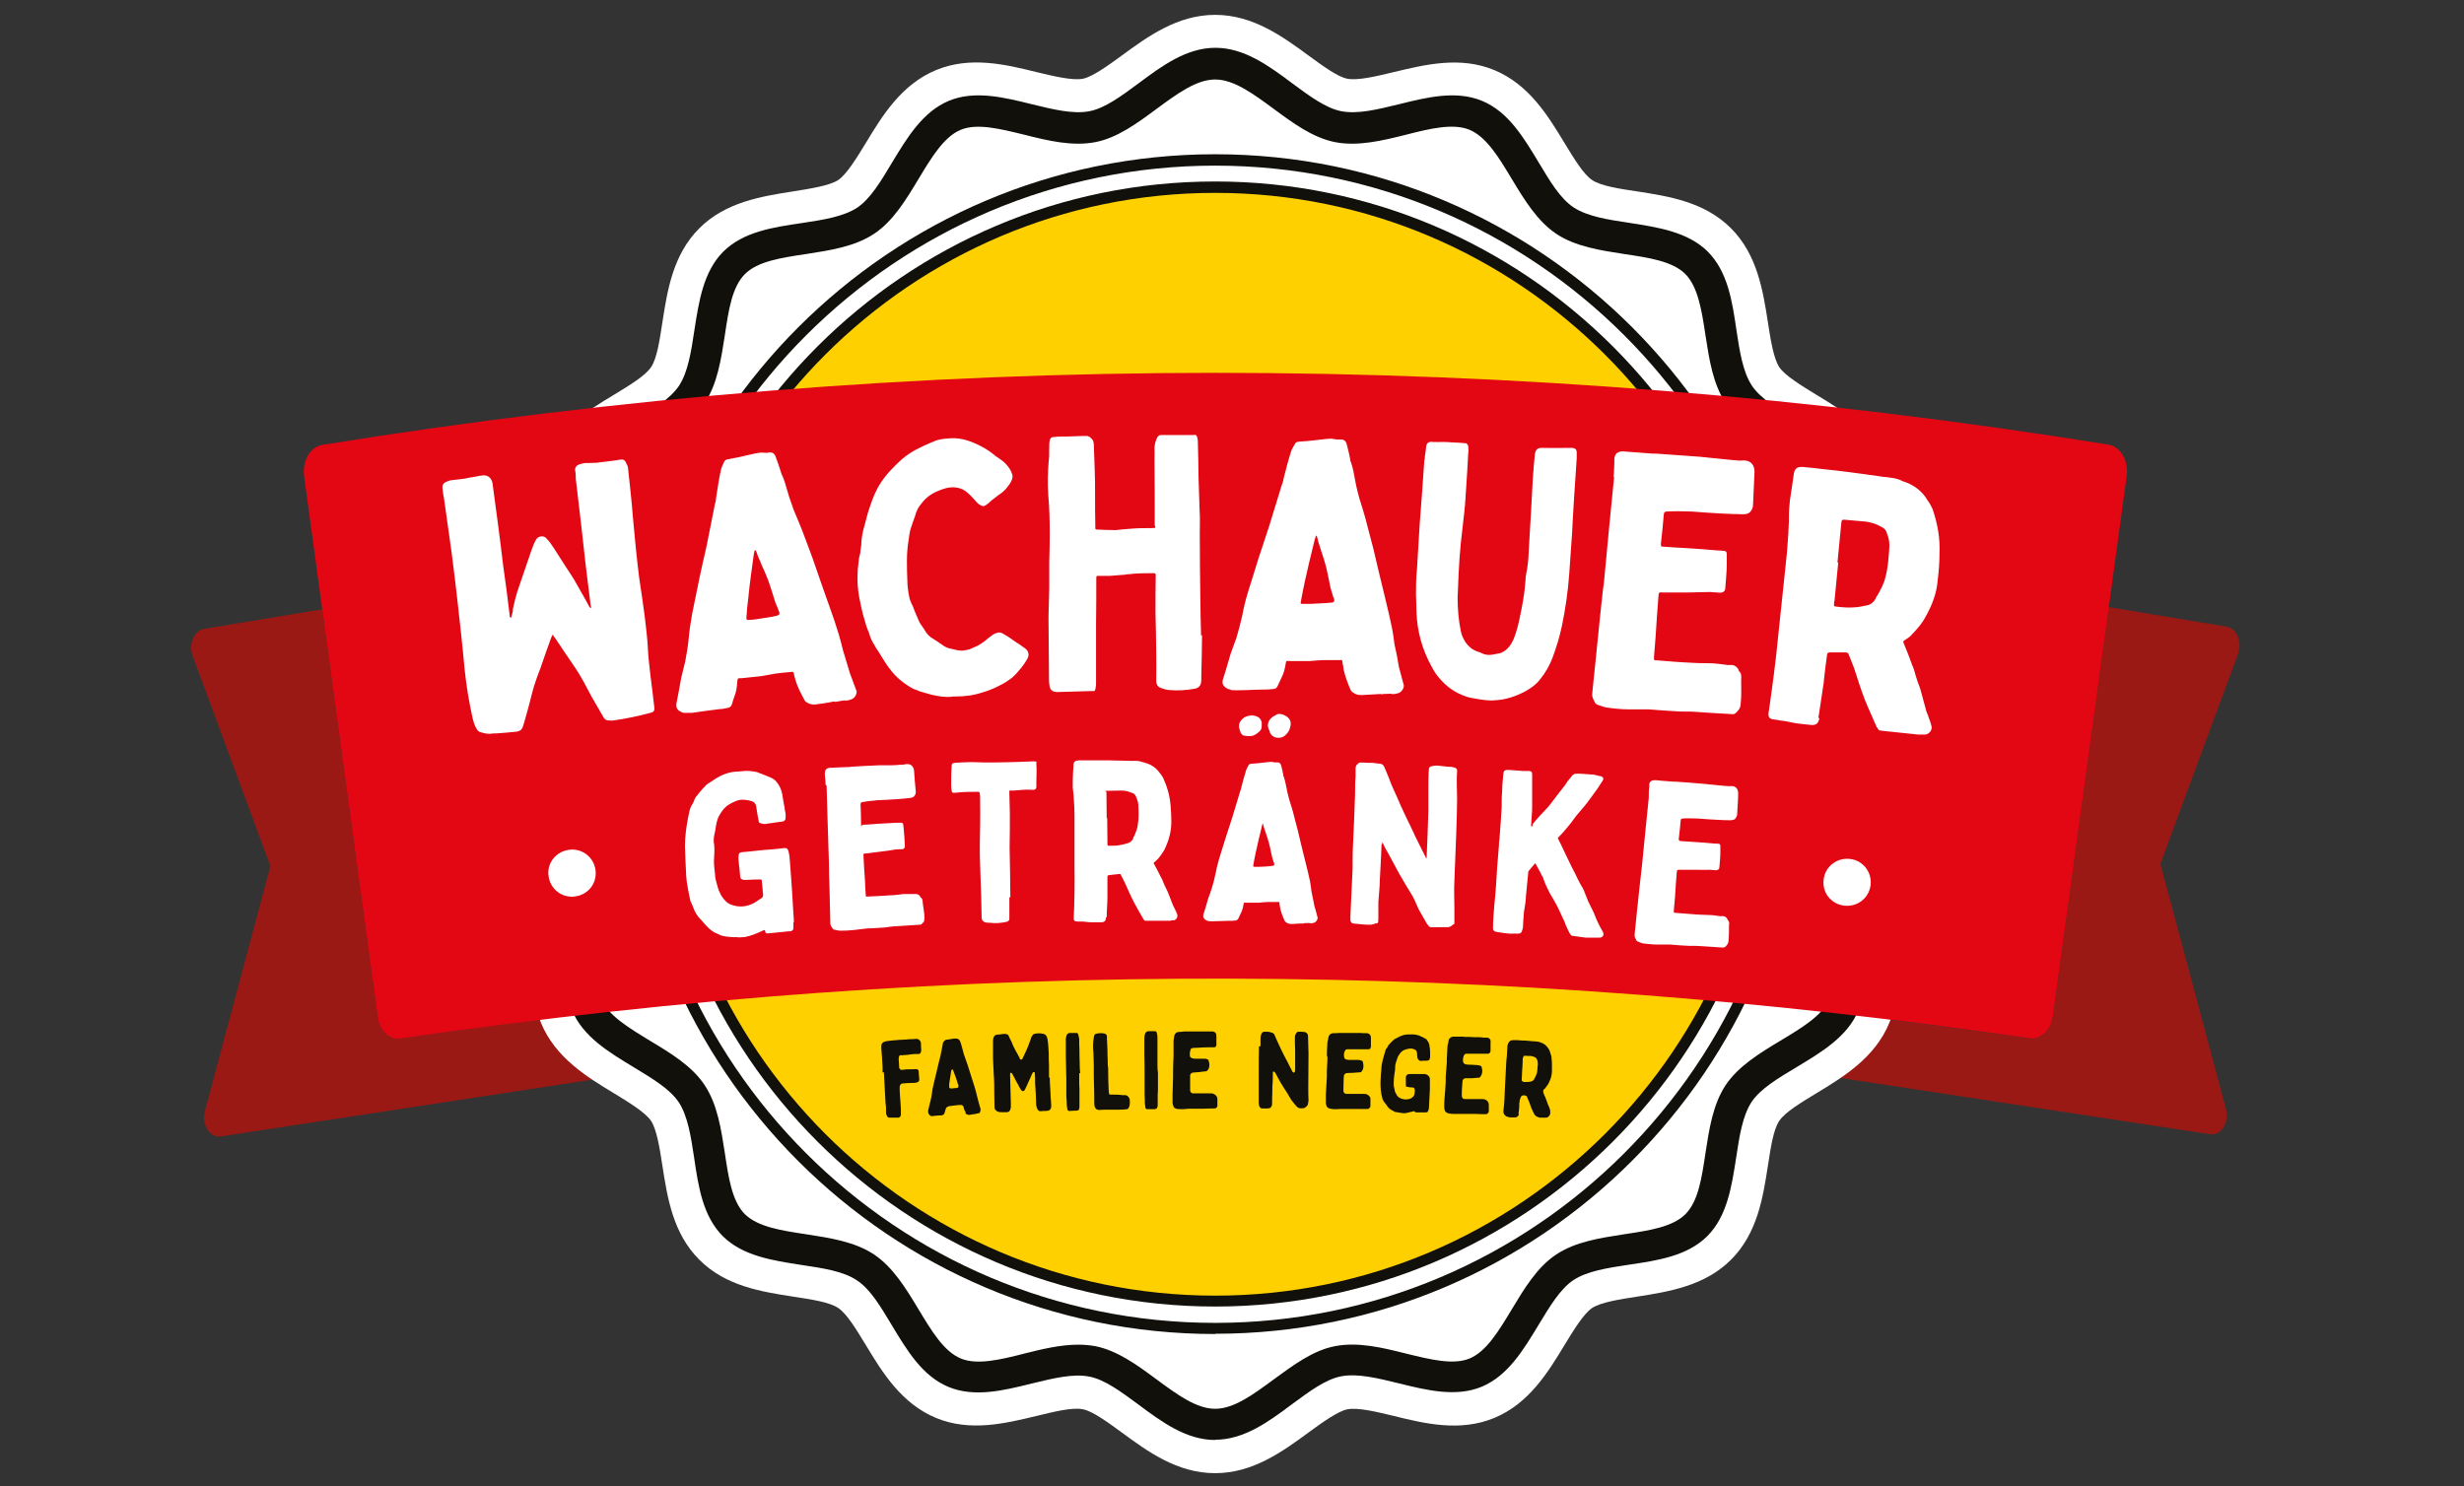
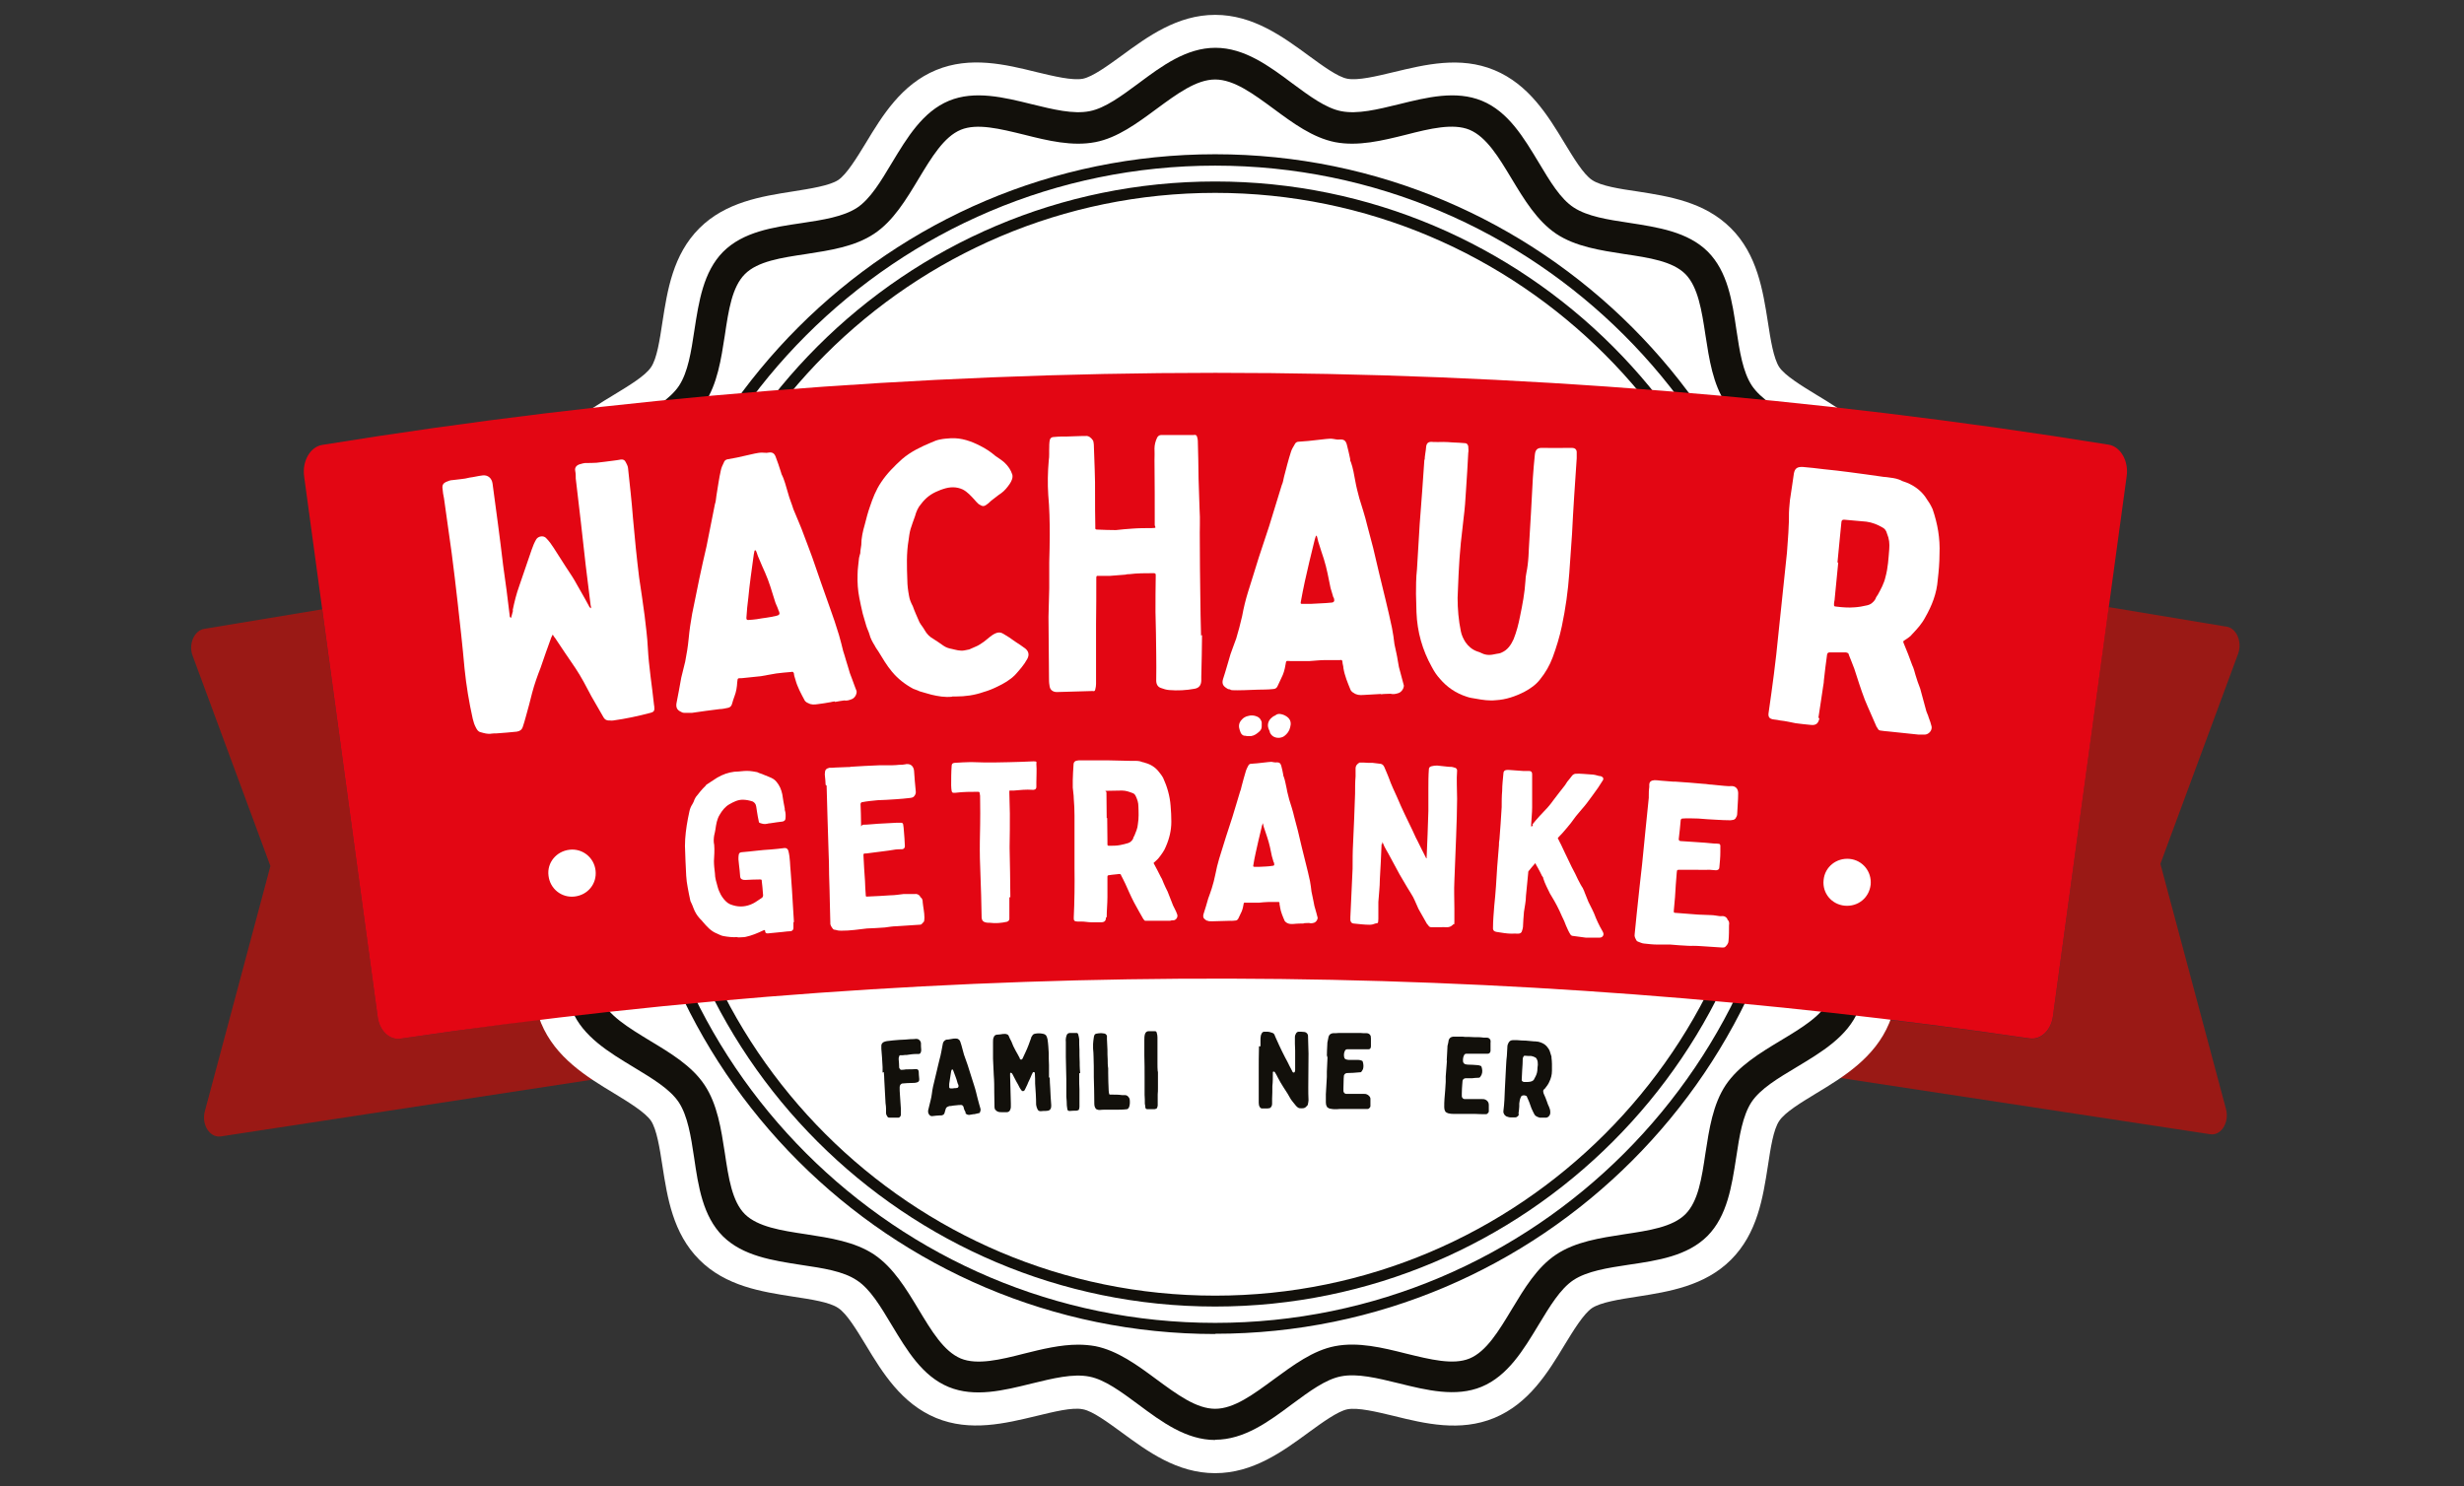
<svg xmlns="http://www.w3.org/2000/svg" id="Ebene_1" version="1.1" viewBox="0 0 995 600.3">
  <rect x="0" y="0" width="995" height="600.3" fill="#333333" stroke="none" />
  <defs>
    <style>
      .st0 {
        fill: none;
      }

      .st1 {
        fill: #ffd000;
      }

      .st2 {
        isolation: isolate;
      }

      .st3 {
        fill: #12100b;
      }

      .st4 {
        fill: #fff;
      }

      .st5 {
        fill: #e30613;
      }

      .st6 {
        fill: #9a1915;
      }

      .st7 {
        fill: #adadad;
      }

      .st8 {
        clip-path: url(#clippath);
      }
    </style>
    <clipPath id="clippath">
      <rect class="st0" y="-4.7" width="995" height="609.8" />
    </clipPath>
  </defs>
  <g class="st8">
    <g>
      <path class="st6" d="M227.3,410.5c-21.3,2.6-49.4,6.7-65.5,9-4.5.7-8.6-3.2-9.3-8.9l-22.4-164.5-47.7,7.9c-4,.7-6.4,6.2-4.6,10.9l31.4,84.9-26.5,99.1c-1.4,5.3,2,10.7,6.4,10.1l151.8-23.2c-1-5.5-2.2-10.5-4.1-13.3-2.3-3.5-3.3-8.2-9.4-12" />
      <path class="st6" d="M899.1,253.1l-47.6-7.9-22.5,165.4c-.8,5.7-4.9,9.5-9.3,8.9-16.1-2.4-38-5.4-56.9-7.6-6.2,3.8-5.4,8.1-7.7,11.7-1.8,2.6-13.4,6.3-14.4,11.4l151.8,23.1c4.4.7,7.8-4.7,6.4-10.1l-26.5-99.1,31.4-84.9c1.7-4.7-.6-10.2-4.6-10.9" />
      <path class="st4" d="M434.8,534.7c3,0,6.1.3,9.1.9,11.4,2.3,20.9,9.2,29.2,15.3,6.3,4.6,13.4,9.8,17.6,9.8s11.3-5.2,17.6-9.8c8.4-6.1,17.8-13.1,29.2-15.3,11.7-2.3,23.3.5,33.6,3,7,1.7,15.8,3.8,19.2,2.4,3.7-1.5,8.4-9.3,12.2-15.6,5.4-8.9,11.6-19.1,21.3-25.6,9.8-6.6,21.6-8.4,32-10,7.2-1.1,16.2-2.5,18.9-5.2s4.1-11.7,5.2-18.9c1.6-10.4,3.4-22.2,10-32,6.5-9.8,16.7-15.9,25.6-21.3,6.3-3.8,14.1-8.5,15.6-12.2,1.4-3.4-.7-12.2-2.4-19.2-2.5-10.3-5.3-21.9-3-33.6,2.3-11.4,9.2-20.9,15.3-29.2,4.6-6.3,9.8-13.4,9.8-17.6s-5.2-11.3-9.8-17.6c-6.1-8.4-13.1-17.8-15.3-29.2-2.3-11.7.5-23.3,3-33.6,1.7-7,3.8-15.8,2.4-19.2-1.5-3.6-9.3-8.4-15.6-12.2-8.9-5.4-19.1-11.6-25.6-21.3-6.6-9.8-8.4-21.6-10-32-1.1-7.2-2.5-16.2-5.2-18.9-2.7-2.7-11.7-4.1-18.9-5.2-10.4-1.6-22.2-3.4-32-10-9.8-6.5-15.9-16.7-21.3-25.6-3.8-6.3-8.5-14.1-12.2-15.6-3.4-1.4-12.2.7-19.2,2.4-10.3,2.5-21.9,5.3-33.6,3-11.4-2.3-20.9-9.2-29.2-15.3-6.3-4.6-13.4-9.8-17.6-9.8s-11.3,5.2-17.6,9.8c-8.4,6.1-17.8,13.1-29.2,15.3-11.7,2.3-23.3-.5-33.6-3-7-1.7-15.8-3.8-19.2-2.4-3.7,1.5-8.4,9.3-12.2,15.6-5.4,8.9-11.6,19.1-21.3,25.6-9.8,6.6-21.6,8.4-32,10-7.2,1.1-16.2,2.5-18.9,5.2-2.7,2.7-4.1,11.7-5.2,18.9-1.6,10.4-3.4,22.2-10,32-6.5,9.8-16.7,15.9-25.6,21.3-6.3,3.8-14.1,8.5-15.6,12.2-1.4,3.4.7,12.2,2.4,19.2,2.5,10.3,5.3,21.9,3,33.6-2.3,11.4-9.2,20.9-15.3,29.2-4.6,6.3-9.8,13.4-9.8,17.6s5.2,11.3,9.8,17.6c6.1,8.4,13.1,17.8,15.3,29.2,2.3,11.7-.5,23.3-3,33.6-1.7,7-3.8,15.8-2.4,19.2,1.5,3.7,9.3,8.4,15.6,12.2,8.9,5.4,19.1,11.6,25.6,21.3,6.6,9.8,8.4,21.6,10,32,1.1,7.2,2.5,16.2,5.2,18.9,2.7,2.7,11.7,4.1,18.9,5.2,10.4,1.6,22.2,3.4,32,10,9.8,6.5,15.9,16.7,21.3,25.6,3.8,6.3,8.5,14.1,12.2,15.6,3.4,1.4,12.2-.7,19.2-2.4,7.6-1.8,15.9-3.9,24.5-3.9M490.7,595c-15.4,0-27.3-8.8-37.8-16.5-5.5-4-11.7-8.6-15.6-9.3-4.3-.9-11.7,1-18.8,2.7-12.5,3-26.7,6.5-40.5.8-14-5.8-21.7-18.4-28.4-29.5-3.6-5.9-7.6-12.6-11.1-14.9-3.5-2.4-11-3.5-18.2-4.6-12.8-2-27.2-4.2-37.9-14.9s-12.9-25.1-14.9-37.9c-1.1-7.2-2.3-14.7-4.6-18.2-2.3-3.4-9-7.5-14.9-11.1-11.1-6.7-23.7-14.4-29.5-28.4-5.7-13.8-2.3-28,.8-40.5,1.7-7.1,3.5-14.5,2.7-18.8-.8-3.9-5.3-10.1-9.3-15.6-7.7-10.5-16.5-22.5-16.5-37.8s8.8-27.3,16.5-37.8c4-5.5,8.6-11.7,9.3-15.6.8-4.3-1-11.7-2.7-18.8-3-12.5-6.5-26.7-.8-40.5,5.8-14,18.4-21.7,29.5-28.4,5.9-3.6,12.6-7.6,14.9-11.1,2.4-3.5,3.5-11,4.6-18.2,2-12.8,4.2-27.2,14.9-37.9,10.6-10.6,25.1-12.9,37.9-14.9,6.9-1.1,14.7-2.3,18.2-4.6,3.4-2.3,7.5-9,11.1-14.9,6.7-11.1,14.4-23.7,28.4-29.5,13.8-5.7,28-2.3,40.5.8,7.1,1.7,14.5,3.5,18.8,2.7,3.9-.8,10.1-5.3,15.6-9.3,10.5-7.7,22.5-16.5,37.8-16.5s27.3,8.8,37.8,16.5c5.5,4,11.7,8.6,15.6,9.3,4.3.8,11.7-1,18.8-2.7,12.5-3,26.7-6.5,40.5-.8,14,5.8,21.7,18.4,28.4,29.5,3.6,5.9,7.6,12.6,11.1,14.9,3.5,2.4,11.3,3.6,18.2,4.6,12.8,2,27.2,4.2,37.9,14.9,10.6,10.6,12.9,25.1,14.9,37.9,1.1,7.2,2.3,14.7,4.6,18.2,2.3,3.4,9,7.5,14.9,11.1,11.1,6.7,23.7,14.4,29.5,28.4,5.7,13.8,2.3,28-.8,40.5-1.7,7.2-3.5,14.5-2.7,18.8.8,3.9,5.3,10.1,9.3,15.6,7.7,10.5,16.5,22.5,16.5,37.8s-8.8,27.3-16.5,37.8c-4,5.5-8.6,11.7-9.3,15.6-.8,4.3,1,11.7,2.7,18.8,3,12.5,6.5,26.7.8,40.5-5.8,14-18.4,21.7-29.5,28.4-5.9,3.6-12.6,7.6-14.9,11.1-2.4,3.5-3.5,11-4.6,18.2-2,12.8-4.2,27.2-14.9,37.9-10.6,10.6-25.1,12.9-37.9,14.9-7.2,1.1-14.7,2.3-18.2,4.6-3.4,2.3-7.5,9-11.1,14.9-6.7,11.1-14.4,23.7-28.4,29.5-13.8,5.7-28,2.3-40.5-.8-7.1-1.7-14.5-3.5-18.8-2.7-3.9.8-10.1,5.3-15.6,9.3-10.5,7.7-22.5,16.5-37.8,16.5" />
      <path class="st4" d="M765.5,300.5c0,17.7-22.1,32.9-25.4,49.6-3.4,17.2,11.2,39.7,4.6,55.6-6.7,16.1-33,21.7-42.6,36-9.7,14.4-4.8,40.9-17.1,53.1-12.2,12.2-38.7,7.4-53.1,17.1-14.3,9.6-19.9,35.9-36,42.6-15.8,6.6-38.4-8-55.6-4.6-16.7,3.3-32,25.4-49.6,25.4s-32.9-22.1-49.6-25.4c-17.2-3.4-39.7,11.2-55.6,4.6-16.1-6.7-21.7-33-36-42.6-14.4-9.7-40.9-4.8-53.1-17.1-12.2-12.2-7.4-38.7-17.1-53.1-9.6-14.3-35.9-19.9-42.6-36-6.6-15.8,8-38.4,4.6-55.6-3.3-16.7-25.4-31.9-25.4-49.6s22.1-32.9,25.4-49.6c3.4-17.2-11.2-39.7-4.6-55.6,6.7-16.1,33-21.7,42.6-36,9.7-14.4,4.8-40.9,17.1-53.1,12.2-12.2,38.7-7.4,53.1-17.1,14.3-9.6,19.9-35.9,36-42.6,15.8-6.6,38.4,8,55.6,4.6,16.7-3.3,31.9-25.4,49.6-25.4s32.9,22.1,49.6,25.4c17.2,3.4,39.7-11.2,55.6-4.6,16.1,6.7,21.7,33,36,42.6,14.4,9.7,40.9,4.8,53.1,17.1,12.2,12.2,7.4,38.7,17.1,53.1,9.6,14.3,35.9,19.9,42.6,36,6.6,15.8-8,38.4-4.6,55.6,3.3,16.7,25.4,31.9,25.4,49.6" />
      <path class="st3" d="M435.4,543.1c2.3,0,4.6.2,6.9.6,9,1.8,17,7.7,24.7,13.4,8.3,6.1,16.1,11.9,23.7,11.9s15.4-5.8,23.7-11.9c7.8-5.7,15.8-11.7,24.7-13.4,9.3-1.8,19.2.6,28.7,3,9.8,2.4,19,4.7,25.6,2,6.8-2.8,11.8-11.1,17.1-19.9,5-8.3,10.2-17,17.9-22.1,7.8-5.2,17.8-6.7,27.5-8.2,10-1.5,19.5-2.9,24.7-8.1s6.6-14.6,8.1-24.7c1.5-9.7,3-19.7,8.2-27.5,5.2-7.7,13.8-12.9,22.1-17.9,8.8-5.3,17-10.2,19.9-17,2.7-6.6.5-15.9-2-25.6-2.4-9.6-4.8-19.4-3-28.7,1.8-9,7.7-17,13.4-24.7,6.1-8.3,11.9-16.1,11.9-23.7s-5.8-15.4-11.9-23.7c-5.7-7.8-11.7-15.8-13.4-24.7-1.8-9.3.6-19.2,3-28.7,2.4-9.8,4.7-19,2-25.6-2.8-6.8-11.1-11.8-19.9-17.1-8.3-5-17-10.2-22.1-17.9-5.2-7.8-6.7-17.8-8.2-27.5-1.5-10-3-19.5-8.1-24.7-5.2-5.2-14.6-6.6-24.7-8.1-9.7-1.5-19.7-3-27.5-8.2-7.7-5.2-12.9-13.8-17.9-22.1-5.3-8.8-10.2-17-17.1-19.9-6.6-2.7-15.9-.5-25.6,2-9.6,2.4-19.4,4.8-28.7,3-9-1.8-17-7.7-24.7-13.4-8.3-6.1-16.1-11.9-23.7-11.9s-15.4,5.8-23.7,11.9c-7.7,5.7-15.8,11.7-24.7,13.4-9.3,1.8-19.2-.6-28.7-3-9.8-2.4-19-4.7-25.6-2-6.8,2.8-11.8,11.1-17.1,19.9-5,8.3-10.2,17-17.9,22.1-7.8,5.2-17.8,6.7-27.5,8.2-10,1.5-19.5,2.9-24.7,8.1s-6.6,14.6-8.1,24.7c-1.5,9.7-3,19.7-8.2,27.5-5.2,7.7-13.8,12.9-22.1,17.9-8.8,5.3-17,10.2-19.8,17-2.7,6.6-.5,15.9,2,25.6,2.4,9.6,4.8,19.4,3,28.7-1.8,9-7.7,17-13.4,24.7-6.1,8.3-11.9,16.1-11.9,23.7s5.8,15.4,11.9,23.7c5.7,7.8,11.7,15.8,13.4,24.7,1.8,9.3-.6,19.2-3,28.7-2.4,9.8-4.7,19-2,25.6,2.8,6.8,11.1,11.8,19.8,17.1,8.3,5,17,10.2,22.1,17.9,5.2,7.8,6.7,17.8,8.2,27.5,1.5,10,2.9,19.5,8.1,24.7,5.2,5.1,14.6,6.6,24.7,8.1,9.7,1.5,19.7,3,27.5,8.2,7.7,5.2,12.9,13.8,17.9,22.1,5.3,8.8,10.2,17,17.1,19.9,6.6,2.7,15.9.5,25.6-2,7.2-1.8,14.6-3.6,21.8-3.6M490.7,581.6c-11.7,0-21.6-7.3-31.1-14.4-6.9-5.1-13.5-10-19.7-11.2-6.6-1.3-14.7.7-23.3,2.8-11.3,2.8-23,5.7-33.5,1.4-10.7-4.4-16.9-14.9-23-25-4.5-7.5-8.7-14.6-14.1-18.1-5.5-3.7-13.7-4.9-22.4-6.2-11.6-1.8-23.6-3.6-31.7-11.6-8.1-8.1-9.9-20.1-11.6-31.7-1.3-8.7-2.6-16.9-6.2-22.4-3.6-5.4-10.7-9.6-18.1-14.1-10.1-6.1-20.6-12.4-25-23-4.3-10.4-1.4-22.2,1.4-33.5,2.1-8.6,4.1-16.7,2.8-23.3-1.2-6.2-6.1-12.8-11.2-19.7-7.1-9.5-14.4-19.4-14.4-31.1s7.3-21.6,14.4-31.1c5.1-6.9,10-13.5,11.2-19.7,1.3-6.6-.7-14.7-2.8-23.3-2.8-11.3-5.7-23-1.4-33.5,4.4-10.7,14.9-16.9,25-23,7.5-4.5,14.6-8.7,18.2-14.1,3.6-5.5,4.9-13.7,6.2-22.4,1.8-11.6,3.6-23.6,11.6-31.7,8.1-8.1,20.1-9.9,31.7-11.6,8.7-1.3,16.9-2.6,22.4-6.2,5.4-3.6,9.6-10.7,14.1-18.2,6.1-10.1,12.4-20.6,23-25,10.4-4.3,22.2-1.4,33.5,1.4,8.6,2.1,16.7,4.1,23.3,2.8,6.2-1.2,12.8-6.1,19.7-11.2,9.5-7.1,19.4-14.4,31.1-14.4s21.6,7.3,31.1,14.4c6.9,5.1,13.5,10,19.7,11.2,6.6,1.3,14.7-.7,23.3-2.8,11.3-2.8,23-5.7,33.5-1.4,10.7,4.4,16.9,14.9,23,25,4.5,7.5,8.7,14.6,14.1,18.1,5.5,3.6,13.7,4.9,22.4,6.2,11.6,1.8,23.6,3.6,31.7,11.6,8.1,8.1,9.9,20.1,11.6,31.7,1.3,8.7,2.6,16.9,6.2,22.4,3.6,5.4,10.7,9.6,18.1,14.1,10.1,6.1,20.6,12.4,25,23,4.3,10.4,1.4,22.2-1.4,33.5-2.1,8.6-4.1,16.7-2.8,23.3,1.2,6.2,6.1,12.8,11.2,19.7,7.1,9.5,14.4,19.4,14.4,31.1s-7.3,21.6-14.4,31.1c-5.1,6.9-10,13.5-11.2,19.7-1.3,6.6.7,14.7,2.8,23.3,2.8,11.3,5.7,23,1.4,33.5-4.4,10.7-14.9,16.9-25,23-7.5,4.5-14.6,8.7-18.2,14.1-3.6,5.5-4.9,13.7-6.2,22.4-1.8,11.6-3.6,23.6-11.6,31.7-8.1,8.1-20.1,9.9-31.7,11.6-8.7,1.3-16.9,2.6-22.4,6.2-5.4,3.6-9.6,10.7-14.1,18.1-6.1,10.1-12.4,20.6-23,25-10.4,4.3-22.2,1.4-33.5-1.4-8.6-2.1-16.7-4.1-23.3-2.8-6.2,1.2-12.8,6.1-19.7,11.2-9.5,7.1-19.4,14.4-31.1,14.4" />
      <path class="st4" d="M726.7,300.5c0,130.3-105.6,236-236,236s-236-105.6-236-236,105.6-236,236-236,236,105.6,236,236" />
      <path class="st3" d="M490.7,66.9c-128.8,0-233.7,104.8-233.7,233.7s104.8,233.7,233.7,233.7,233.7-104.8,233.7-233.7-104.8-233.7-233.7-233.7M490.7,538.8c-131.4,0-238.2-106.9-238.2-238.2S359.3,62.3,490.7,62.3s238.2,106.9,238.2,238.2-106.9,238.2-238.2,238.2" />
-       <path class="st1" d="M715.7,300.5c0,124.2-100.7,224.9-224.9,224.9s-224.9-100.7-224.9-224.9,100.7-224.9,224.9-224.9,224.9,100.7,224.9,224.9" />
      <path class="st3" d="M490.7,77.9c-122.8,0-222.7,99.9-222.7,222.7s99.9,222.7,222.7,222.7,222.7-99.9,222.7-222.7-99.9-222.7-222.7-222.7M490.7,527.7c-125.3,0-227.2-101.9-227.2-227.2s101.9-227.2,227.2-227.2,227.2,101.9,227.2,227.2-101.9,227.2-227.2,227.2" />
      <path class="st7" d="M388.5,184.2h0" />
      <path class="st7" d="M532.3,161.9c-.2,0,0,0,0,0" />
      <path class="st3" d="M601.3,104.2s0,0,0,0" />
      <path class="st3" d="M587.7,104.8s0,0,0,0" />
      <path class="st3" d="M504.5,103.3h0" />
      <path class="st3" d="M504.6,103.3h-.1.2c.1,0,.2-.2,0,0" />
      <path class="st3" d="M475,106.4h0" />
      <path class="st3" d="M467,100.5h0" />
      <path class="st3" d="M504.4,103.5c-.3.2-.2,0,0,0h0" />
      <path class="st3" d="M369.3,72.6c.2,0,0,0,0,0" />
      <path class="st3" d="M369.8,72.3s-.1,0,0,0" />
      <path class="st3" d="M369,72.9h0" />
-       <path class="st3" d="M465.4,95.9v.2-.2" />
      <path class="st3" d="M504.5,103.3h0" />
      <path class="st3" d="M504.5,103.3h0" />
      <path class="st3" d="M504.5,103.3h0" />
      <path class="st3" d="M465.4,96.1c0,.3,0,.2,0,0" />
      <path class="st5" d="M819.6,419.4c-210.6-31-430.8-33.4-657.8.1-4.5.7-8.6-3.2-9.3-8.9l-29.7-218.3c-.8-6.1,2.5-11.8,7.3-12.6,239.5-38.8,481.9-38.8,721.4-.1,4.8.8,8.1,6.5,7.3,12.6l-29.8,218.3c-.8,5.7-4.9,9.5-9.3,8.9" />
      <path class="st4" d="M207,246.6c.7-3.4,1.5-6.7,2.7-10,1.7-4.8,3.3-9.8,5-14.6.5-1.5,1.1-2.9,1.8-4.1.8-1.4,3-1.7,4-.6,1.3,1.3,2.2,2.6,3.1,4,1.6,2.5,3.2,5,4.8,7.5,1.2,1.9,2.5,3.7,3.6,5.6,1.4,2.4,2.8,4.9,4.2,7.4.6,1.1,1.1,2,1.7,3.1,0,.3.4.5.8.8,0-.4-.1-.9-.2-1.3-.7-5.4-1.3-10.8-2-16.2-1.3-11.7-2.6-23.4-4-34.9,0-1,0-2-.2-3-.4-1.7.8-2.6,2.2-2.9.6-.2,1.1-.3,1.8-.4,1.6,0,3,0,4.6-.1,1.1-.1,2.1-.3,3.3-.4,2.1-.3,4.4-.5,6.5-.9,1-.1,1.6.2,2,1.1.4.7.8,1.5.9,2.3.7,6.7,1.5,13.5,2,20.2.7,8,1.5,16,2.5,24.1.8,5.1,1.5,10.2,2.2,15.3.5,4.4,1.1,8.7,1.3,13,.4,7.7,1.7,15.4,2.5,23.1,0,.4.2.7.1,1,.2,1.3-.2,1.9-1.5,2.2-4.9,1.3-10,2.4-15.1,3.1-.4,0-.9.1-1.3,0-1,.1-2-.2-2.6-1.3-1.6-2.8-3.3-5.7-4.9-8.5-2-3.8-4-7.7-6.4-11.3-2.8-4-5.4-8-8.1-12-.4-.5-.7-.9-1.1-1.6-.2.5-.5.9-.6,1.2-1.5,4.1-2.9,8.1-4.3,12.2-1.3,3.3-2.5,6.7-3.4,10.1-.8,3.3-1.7,6.6-2.6,9.8-.3,1.3-.8,2.7-1.2,4-.4,1.2-1.2,1.7-2.4,1.9-2.7.3-5.4.5-8.1.7-.7,0-1.4,0-2.1.1-1.5.3-3.1-.2-4.5-.6-.9-.2-1.4-1-1.8-1.8-.6-1.1-1-2.3-1.3-3.6-1.5-6.7-2.6-13.4-3.3-20.2-.8-9-1.8-18-2.8-26.8-.7-6.7-1.6-13.4-2.4-19.9-1-7.4-2.1-14.8-3.1-22.1-.3-1.3-.5-2.7-.6-4-.2-1.3.3-2.1,1.3-2.6,1-.4,1.8-.8,2.8-.8,1.1-.1,2.3-.3,3.4-.4,1.1-.1,2.3-.3,3.4-.6,1.8-.2,3.5-.7,5.4-.9,2-.2,3.6,1.1,3.9,3.3,1.5,11.1,3,22.1,4.3,33.2,1,6.7,1.8,13.2,2.6,19.9,0,.3,0,.7.3,1,0,.1.2.1.3.1.3-1,.5-1.9.8-3" />
      <path class="st4" d="M304.7,222.4c-.2.9-.4,1.9-.5,2.9-.7,5.2-1.5,10.6-2,16-.4,2.8-.6,5.5-.8,8.3q0,.9.8.8c1.1,0,2.1-.2,3.3-.3,2.7-.5,5.4-.7,8.1-1.4,1.1-.2,1.4-.8,1-1.7-.2-.3-.2-.4-.3-.7-.4-1.3-1.1-2.4-1.4-3.6-1.2-3.8-2.3-7.7-3.9-11.3-.9-1.9-1.7-3.9-2.6-6-.5-1-.7-2.1-1.2-3.1h-.3M337.1,283.3c-.6,0-1.1.2-1.7.3-1.7.3-3.4.6-5.2.8-1.3.2-2.6.3-3.8-.4-.6-.2-1.1-.6-1.4-1-1.5-2.8-3-5.5-3.8-8.5-.2-.8-.6-1.7-.6-2.5-.2-.6-.5-.8-1.1-.6-2,.2-4,.3-6,.6-2.1.3-4.2.8-6.2,1.1-2.6.3-5.1.5-7.7.8-1.7.1-1.7-.3-1.9,1.7-.1,1.9-.4,3.8-1.1,5.6-.4,1-.7,2.1-1,3.1-.2.9-.9,1.5-1.7,1.6-1.1.2-2.1.5-3.3.5-3.7.4-7.4,1-11.1,1.5h-3.2c-.6,0-1-.2-1.5-.5-1.5-.7-1.9-1.9-1.6-3.5.7-3.4,1.3-6.9,1.9-10.2.5-2.2,1.1-4.4,1.6-6.5.6-3.1,1.1-6.1,1.4-9.3.3-3.3.8-6.7,1.4-10,.9-4.7,2-9.4,2.9-14.2.9-4.4,1.9-8.6,2.9-13,1.1-5.7,2.3-11.4,3.4-17.1.4-1,.4-2.2.6-3.4.6-3.5,1-6.8,1.8-10.3.2-1,.7-2.1,1.2-3.1.2-.7.8-1.2,1.5-1.3,1.3-.2,2.5-.5,3.8-.7,2.4-.5,4.8-1.1,7.1-1.6,1-.2,2-.4,3-.4s1.7.2,2.6,0c1.7-.3,2.5.4,3,1.9.7,1.8,1.3,3.6,1.9,5.5.2.4.2.8.4,1.3,1.2,2.3,1.8,5,2.6,7.6.6,2.3,1.5,4.3,2.2,6.6,1.4,3.5,3,6.9,4.3,10.6,1.1,2.8,2.2,5.9,3.3,8.8,2.3,6.7,4.7,13.6,7.1,20.3,1.3,3.6,2.6,7.4,3.7,11.1.6,2.1,1.2,4.4,1.7,6.5.4,1.3.8,2.4,1.1,3.6.6,1.7,1,3.5,1.6,5.3.5,1.4,1.1,2.8,1.6,4.3.4,1,.7,2,1.1,2.9.2,1.3-.8,2.9-2,3.3-1,.4-2,.7-3,.5-1.1.2-2.4.3-3.7.6" />
      <path class="st4" d="M384.4,281.4c-2.9.3-5.6-.2-8.2-.8-1.7-.5-3.3-.9-4.9-1.4-.7-.4-1.6-.6-2.5-1-3.2-1.7-6.2-4-8.6-6.9-2.1-2.5-3.8-5.4-5.5-8.2-.5-.8-1.1-1.5-1.5-2.4-.9-1.4-1.7-2.9-2.1-4.5-.3-1.1-1-2.4-1.3-3.5-.5-1.6-1-3.3-1.4-4.8-.5-2.1-1-4.4-1.4-6.5-.6-3.1-.8-6.1-.7-9.3,0-2.3.4-4.5.6-6.8.1-.7.4-1.3.5-1.9,0-1.2.3-2.2.4-3.3,0-2.7.6-5.5,1.4-8.2.6-2.3,1.2-4.8,2.1-7.3,1.1-3.3,2.4-6.7,4.5-9.8,2.3-3.5,5.3-6.5,8.5-9.4,3.5-3,7.5-4.9,11.8-6.7,1.1-.5,2.3-1,3.5-1.2,1.4-.3,2.9-.4,4.4-.5,4.3-.2,8.2,1.2,11.9,3.1,2.2,1.1,4.3,2.5,6,4,1.3.9,2.7,1.8,3.7,2.7,1.5,1.4,2.6,3,3.2,4.9.3,1.3-.3,2.6-1.1,3.8-.9,1.3-2,2.7-3.4,3.7-1.4.9-2.6,2-4,3-.4.3-.8.8-1.2,1.1-1.7,1.4-2.2,1.4-3.9.3-.6-.5-1.2-1.2-1.8-1.9-1.3-1.4-2.7-3-4.6-4-2.6-1.2-5.2-1.1-7.9-.2-.7.2-1.4.5-2.1.8-2.8,1.1-5,2.8-6.8,5.2-1.2,1.3-2,3.1-2.5,5-.6,1.7-1.3,3.5-1.8,5.2-.4,1.4-.6,3-.8,4.5-.9,5.3-.7,10.6-.5,16.1,0,2.1.3,4.3.7,6.4.2,1.4.8,2.8,1.5,4.1.8,2.3,1.8,4.4,2.7,6.5.6,1.1,1.5,2.1,2.1,3.2.8,1.5,2.1,2.8,3.6,3.6,1.3.8,2.7,1.8,4,2.7,1,.7,2.2,1.1,3.4,1.3,1.7.4,3.3.9,5,.6.7-.2,1.3-.2,2-.4.8-.3,1.7-.8,2.5-1.1,1.3-.5,2.2-1.2,3.4-2,1.5-1.1,2.9-2.6,4.7-3.4,1.1-.5,2.1-.5,3.2.2,1.6.9,3.2,2,4.7,3.1,1.5.9,2.8,1.9,4.1,2.8,1.5,1.2,1.7,2.7.8,4.3-1.3,2.4-3.1,4.4-4.9,6.4-2.1,2.1-4.6,3.5-7.1,4.7-1.8.9-3.8,1.7-5.6,2.2-3.7,1.3-7.4,1.8-11.2,1.8h-1.4" />
      <path class="st4" d="M485.4,256.5c0,5.6-.2,11.2-.3,16.8v1.4c0,1.9-.8,3.2-2.8,3.5-3.3.6-6.7.8-10.2.5-1.1-.1-2.2-.4-3.2-.8-1.4-.4-2-1.6-2-3,.1-3.6,0-7.3,0-10.9,0-5.6-.2-11.2-.3-16.8,0-4.7,0-9.6.1-14.3v-.7c0-.6-.3-.7-.9-.7-3.3,0-6.6,0-9.7.4-.6,0-1.1,0-1.7.2-2.1.2-4.3.3-6.4.5h-4.3c-.9-.1-1,0-1,.9,0,6.2,0,12.5-.1,18.6v24.1c0,.7-.1,1.4-.3,2.2-.1.6-.4.9-1,.7h-.3c-4.6.2-9.3.2-13.9.4h-.6c-1.6-.1-2.6-1.1-2.7-2.7-.2-1-.2-2.1-.2-3.1,0-8.2-.2-16.5-.2-24.6.1-3.9.2-7.6.3-11.5v-10.5c.1-3.7.2-7.3.2-11,0-5.4-.1-10.9-.6-16.2-.3-4.6-.2-9.3.2-13.9.3-1.7.1-3.6.2-5.4,0-.7,0-1.4.1-2.2.1-1.3.7-1.9,1.8-1.9,1.9-.2,3.6-.2,5.4-.2s4-.2,6-.2h1.3c1.3-.2,2.3.7,3,1.7.3.4.3,1.1.4,1.7.2,6.7.6,13.6.5,20.3,0,4.2,0,8.3.1,12.5v.9c-.1.6.3.7.9.7,2.4.1,4.9.2,7.4.2,2.3-.2,4.4-.5,6.7-.6,2.6-.2,5.2-.2,7.7-.2s1.3-.4,1.3-1.3c0-8.7,0-17.5-.1-26.2,0-1.6.1-3.2,0-4.7,0-1.4.4-2.9,1-4.2.3-.7.9-1.2,1.7-1.2h13c1-.2,1.4.1,1.6,1.1.1.4.2.9.2,1.3.2,5,.2,10.2.3,15.2.2,4.1.2,8.2.4,12.3.3,4.2,0,8.5.1,12.6,0,7.4.1,14.9.2,22.3,0,5.4.2,10.9.3,16.2" />
      <path class="st4" d="M531.4,216.4c-.3.9-.6,1.8-.8,2.8-1.3,5.1-2.5,10.4-3.7,15.7-.6,2.7-1.1,5.4-1.6,8.1-.2.9,0,.9.7.9h3.3c2.7-.2,5.4-.2,8.2-.5,1.1,0,1.5-.6,1.2-1.5,0-.3,0-.4-.3-.7-.3-1.3-.8-2.5-1.1-3.7-.8-3.9-1.5-7.9-2.7-11.7-.7-2-1.3-4-2-6.2-.4-1-.5-2.2-.9-3.2h-.3M557.4,280.3c-.6,0-1.1.1-1.7.1-1.7.1-3.4.2-5.3.3-1.3.1-2.6,0-3.7-.8-.6-.3-1-.7-1.3-1.2-1.2-2.9-2.4-5.8-2.9-8.8,0-.9-.4-1.7-.4-2.6,0-.6-.4-.9-1-.7h-6c-2.2,0-4.3.3-6.3.4h-7.7c-1.7,0-1.7-.5-2,1.5-.3,1.9-.8,3.7-1.7,5.4-.5,1-.9,2-1.4,3-.3.9-1,1.4-1.9,1.4-1.1.1-2.2.2-3.3.2-3.7,0-7.5.3-11.2.3s-2.1-.2-3.1-.4c-.6,0-1-.3-1.4-.6-1.4-.9-1.7-2-1.2-3.6,1.1-3.3,2-6.7,3-10,.8-2.1,1.5-4.3,2.3-6.3.9-3,1.7-6,2.4-9.1.6-3.3,1.4-6.6,2.4-9.8,1.4-4.6,2.9-9.1,4.3-13.8,1.4-4.3,2.8-8.4,4.2-12.7,1.7-5.5,3.4-11.1,5.1-16.6.5-1,.6-2.1.9-3.3.9-3.4,1.7-6.7,2.8-10.1.3-1,.9-2,1.5-3,.3-.7.9-1.1,1.6-1.1,1.3-.1,2.6-.2,3.9-.3,2.4-.2,4.9-.6,7.2-.8,1-.1,2-.2,3,0,.9.2,1.7.3,2.6.2,1.7-.1,2.4.6,2.8,2.2.5,1.9.9,3.7,1.3,5.6,0,.4,0,.9.3,1.3.9,2.5,1.3,5.2,1.8,7.8.4,2.3,1,4.5,1.6,6.8,1.1,3.6,2.3,7.2,3.2,11,.8,2.9,1.6,6.1,2.4,9.1,1.6,6.9,3.3,14,5,20.9.9,3.7,1.8,7.6,2.6,11.4.4,2.2.8,4.5,1,6.6.3,1.3.5,2.4.8,3.7.4,1.7.6,3.6,1,5.5.4,1.4.8,2.9,1.2,4.5.3,1,.5,2,.8,3,0,1.3-1.1,2.8-2.4,3.1-1,.3-2,.5-3,.2-1.1.1-2.4,0-3.7.2" />
      <path class="st4" d="M575.3,185.8c0-1.7.5-3.6.6-5.4.2-1.6,1.1-2.1,2.7-1.9,1.3,0,2.7.1,4.2,0,1.3,0,2.6.1,3.9.2,1.7,0,3.3.2,5,.3.6,0,1,.5,1.2,1.2,0,.9.2,1.9,0,2.7-.3,5-.5,10-.9,15-.2,3.9-.5,7.7-1,11.6-.3,3.3-.8,6.6-1.1,9.8-.4,4.1-.7,8.3-.9,12.6-.2,3.1-.2,6.4-.4,9.6,0,4.4.4,9.1,1.3,13.4.3,1.6,1,3.1,1.9,4.5,1.1,1.6,2.7,3,4.7,3.7.6.2,1.3.4,1.8.7,2,1,3.8.8,5.9.3.7-.1,1.6-.2,2.3-.6,2.3-1,3.7-3.1,4.7-5.3,1.2-3,2-6.1,2.6-9.2,1-4.8,1.9-9.5,2.2-14.4,0-2.1.7-4.3.9-6.4.3-2.3.4-4.7.5-7,.6-9.4,1.1-18.9,1.6-28.3.2-3.1.5-6.3.8-9.3.2-1.9,1-2.7,2.7-2.7,3.7,0,7.5.1,11.2,0h1c1.4,0,2.1.7,2,2.1,0,.7,0,1.4,0,2.1-.7,10.3-1.4,20.4-1.9,30.7-.4,5.3-.7,10.4-1.1,15.7-.5,7.1-1.5,14.3-3,21.4-.9,4.3-2.2,8.5-3.7,12.6-1.2,3.2-2.9,6.2-5.1,8.9-1.7,2.2-3.9,3.7-6.3,5-3.5,1.8-7.5,3.2-11.5,3.4-2.7.3-5.4-.1-8.1-.6-1.3-.2-2.6-.4-3.7-.8-4.4-1.4-8-3.9-10.8-7.2-1.4-1.5-2.4-3.1-3.3-4.8-3.8-6.8-5.9-14.2-6.2-22,0-2.6-.2-5-.2-7.5s0-6.7.4-10c.3-6.1.8-12.2,1.1-18.3.7-8.7,1.3-17.4,1.9-26.1" />
-       <path class="st4" d="M651.6,192.7c.2-2,.2-4,.3-6,0-.4,0-.9,0-1.4.2-2,1.2-2.9,3.3-3,1.3.1,2.7.2,4,.3,2.7.2,5.4.4,8,.6h1.4c6,.5,12.1.8,18.1,1.3,1.6.1,3.1.4,4.8.5,2.6.2,5.3.6,8,.8,1.3.1,2.6.3,4,.2.3-.1.9,0,1.3,0,2.6.3,3.7,2.2,3.7,4.6-.2,4.4-.4,8.9-.6,13.3,0,1-.4,2-1.1,2.8-.8.9-1.9,1-3.1,1-2.9,0-5.9-.2-8.7-.3-4-.2-7.9-.5-11.9-.8-3.3-.1-6.7-.2-10.1,0-.6,0-1,.3-1.1.9-.3,4.1-.8,8.1-1.2,12.1,0,1.1,0,1.2,1.1,1.2,3.3.3,6.4.4,9.6.6,4,.2,8,.6,11.9.9,1,0,1.9.1,2.9.2.7,0,1,.4,1.1,1.1v4.3c0,3.2-.4,6.3-.6,9.6,0,1.3-.9,1.8-2,1.9-1.4-.1-2.9-.2-4.1-.3-3,0-5.9.2-8.9.2h-9.9c-1.9-.1-2-.2-2.1,1.7-.4,5.1-.8,10.3-1.1,15.6-.2,2.9-.5,5.9-.7,8.9,0,1.1,0,1.3,1.2,1.2,4.7.4,9.6.8,14.4,1,2.7.2,5.4.1,8.2.2,1.7.1,3.6.4,5.3.6.6.2,1.1,0,1.7.1,1.5-.2,2.8.7,3.4,2,0,.2,0,.3,0,.3,1.2,1,1.1,2.4,1,3.5,0,3.3.2,6.6-.2,9.9,0,1.6-.9,2.7-2,3.7-.5.5-1.2.5-1.9.4-4.9-.2-9.6-.6-14.4-.9-2.4-.2-4.9,0-7.5-.2-3.7-.2-7.7-.5-11.4-.8h-8.2c-2.7,0-5.6-.3-8.4-.7-1.3-.1-2.7-.8-4.1-1.2-.4-.2-.8-.5-.9-.8-.6-1.2-1.4-2.4-1.1-4,.5-4.3.8-8.6,1.3-12.7.6-6,1.2-11.8,1.8-17.8.6-5.4,1.1-10.8,1.6-14.1,1.5-15.7,2.7-29.1,4.1-42.5" />
      <path class="st4" d="M742.3,227.3c-.5,4.7-.9,9.6-1.4,14.3,0,.9-.3,1.5-.3,2.4s0,.9.9,1c2.4.3,5,.5,7.3.3,1.7-.1,3.5-.4,5.1-.8,1.5-.3,2.6-1.2,3.4-2.5.2-.7.6-1.2,1-1.8,1.2-2.2,2.5-4.5,3.1-7.2,1-3.6,1.2-7.4,1.5-11.1.2-2.3,0-4.3-.9-6.4-.3-1.2-.9-2-1.9-2.5-1.9-1.1-4.1-2-6.4-2.3-3-.3-6-.5-9-.8-.7,0-1,.2-1.1.9-.6,5.4-1,10.8-1.6,16.4h.3ZM734.7,290.1c-.4,2-1.3,2.9-3.3,2.7-2.1-.2-4.1-.4-6.3-.7-2.1-.4-4.1-.9-6.2-1.1-.8-.2-1.7-.3-2.5-.4-1.9-.2-2.5-1-2.2-2.8,1.5-10.4,2.9-20.7,3.9-31.3,1.2-11.1,2.3-22.2,3.5-33.3.2-3.6.6-7.1.7-10.9.2-2.3,0-4.6.2-6.9.2-1.6.2-3.2.5-4.7.5-3.1.9-6.2,1.4-9.5.4-2,1.3-2.7,3.6-2.6,2.9.2,5.7.6,8.4.9,3.6.4,7,.7,10.4,1.2,4.5.6,9.1,1.2,13.8,1.9.9,0,1.7.2,2.6.3,1.7.2,3.4.5,5,1.4.6.2,1.1.4,1.7.6,3.5,1.4,6.4,3.7,8.3,6.9.4.6.7,1.1,1,1.5.5.8.8,1.5,1.2,2.3,2,5.8,3.1,11.8,2.8,18.2,0,3.4-.3,6.9-.7,10.3-.4,5.6-2.4,10.6-5.1,15.3-1.3,2.5-3.2,4.6-5.2,6.7-.8,1.1-2,1.7-3.1,2.5-.6.2-.6.7-.4,1.1,1.3,3,2.4,6,3.5,9,.6,1.2.9,2.5,1.3,3.9.5,1.8,1.2,3.7,1.9,5.5.8,3.1,1.7,6.1,2.5,9.2.2.7.7,1.5.9,2.4.5,1.2.9,2.5,1.2,3.7.3,1.6-1.1,3.2-2.7,3.3h-2.5c-4.1-.4-8.3-.9-12.4-1.3-.9,0-1.7-.2-2.7-.3-.7,0-1.3-.3-1.5-1,0,0,0-.2-.3-.3-1.6-3.8-3.4-7.6-4.9-11.3-1.6-4.2-2.9-8.4-4.2-12.4-.7-1.9-1.5-3.8-2.2-5.6,0-.6-.5-.9-1.2-1h-6.6c-.6,0-.9.3-1,.9-.5,3.4-.9,7-1.3,10.5,0,.9-.2,1.6-.3,2.4-.6,4.3-1.3,8.5-1.9,12.6" />
      <path class="st4" d="M320.4,372.6v2.3c0,.6-.4,1-1,1.2-1.1,0-2.2.2-3.3.3-2.1.2-4.2.4-6.1.6-.6,0-.9-.2-1-.7,0-.7-.2-.8-.8-.5-2.3,1.1-4.7,2.1-7.1,2.6-.9.2-1.7.1-2.6.2-.4,0-.6,0-.9-.1-1.8.1-3.6-.1-5.3-.4-1-.1-1.9-.7-2.9-1.1-2.3-.9-4-2.8-5.6-4.7-.3-.4-.8-.9-1.2-1.3-1.2-1.3-2-2.7-2.6-4.3-.1-.4-.4-1-.6-1.5-.2-.4-.4-.9-.6-1.3-.4-1.9-.8-3.7-1.1-5.5-.3-1.5-.5-3.1-.6-4.7-.2-4-.4-8-.5-12,0-3.7.5-7.4,1.2-11.1.2-.9.4-1.9.6-2.9s.6-2,1.2-2.9c.4-.6.6-1.2.9-2,.2-.3.3-.6.5-.9,1.2-1.5,2.4-3.1,3.9-4.5.2-.2.2-.4.4-.5,1.4-.9,2.9-1.9,4.3-2.8,2.2-1.3,4.5-2.1,6.9-2.4.6-.1,1.3,0,1.8-.1.7,0,1.4-.2,2.2-.2s1.4-.1,2.2,0c.9.1,1.8.2,2.7.4.5,0,.9.4,1.4.5,1.3.4,2.4,1,3.8,1.5,1,.4,2.1.9,2.9,1.9,1.3,1.5,2,3.2,2.4,5.1.3,2,.6,3.9,1,5.8v.5c.4,1.2.4,2.3.3,3.4,0,.7-.4,1.1-1.1,1.3-1.6.2-3.2.4-5,.7-.5,0-.8.1-1.3.2-1.1.3-2,0-2.9-.3-.3,0-.5-.4-.5-.7-.3-1.3-.5-2.5-.7-3.8-.2-.9-.2-1.9-.5-2.8-.2-.6-.7-1.1-1.3-1.4-1.3-.4-2.6-.7-4-.7-2,0-3.7.9-5.3,1.8-1.8,1-3,2.6-4,4.3-1.1,1.8-1.4,3.8-1.7,5.9-.1.7-.3,1.6-.5,2.4-.2,1.2-.3,2.6,0,3.8.2,2.2,0,4.5-.1,6.6,0,1.6.2,3.3.4,4.9,0,1.9.6,3.7,1.1,5.5.3,1.2.8,2.2,1.3,3.2.7,1.2,1.6,2.4,2.8,3.3.6.4,1.2.7,2,.9,2.8.9,5.6.6,8.2-.7,1.2-.6,2.3-1.5,3.6-2.3.5-.4.5-1,.4-1.6-.1-1.8-.3-3.5-.5-5.3,0-.5-.1-.4-.6-.5-2,0-4,.1-6,.2-.4,0-.7,0-1-.1-.7-.2-1-.5-1.1-1.2-.1-1.7-.3-3.3-.5-5,0-.7-.2-1.4-.2-2s0-1.3.1-1.8c.1-.8.5-1,1.2-1.1,3.9-.3,7.8-.9,11.7-1.1,1.9-.1,3.8-.4,5.7-.6q1.2,0,1.5,1.3c.7,2.8.6,5.6.9,8.4.2,2.4.3,4.7.5,7h0c.2,4.4.6,8.8.8,13.1" />
      <path class="st4" d="M333.4,317c0-1.3-.2-2.5-.3-3.8,0-.3-.1-.5,0-.9,0-1.3.5-1.9,1.8-2.2.8,0,1.7,0,2.5-.1,1.7,0,3.4-.2,5.1-.2s.6-.1.9-.1c3.8-.2,7.7-.5,11.5-.6h3.1c1.6,0,3.4,0,5.1-.2.8,0,1.6,0,2.5-.2.2-.1.5-.1.8-.1,1.6,0,2.5,1.1,2.7,2.6.2,2.8.4,5.6.7,8.4.1.6-.1,1.3-.5,1.8-.4.7-1.1.8-1.9.9-1.8.2-3.7.4-5.5.5-2.5.2-5,.3-7.5.4-2.1.2-4.2.4-6.3.8-.3,0-.5.3-.6.7.1,2.6.2,5.2.2,7.7s.1.7.8.7c2.1,0,4.1-.3,6.1-.4,2.5-.2,5.1-.2,7.5-.4h1.8c.4,0,.7.2.8.6.1.9.3,1.8.3,2.7.2,2,.3,4,.4,6.1,0,.8-.4,1.2-1.1,1.3-.9,0-1.8,0-2.6.1-1.9.3-3.7.6-5.6.8-2.1.3-4.2.5-6.2.8-1.2,0-1.3,0-1.2,1.2.2,3.3.3,6.5.6,9.9,0,1.8.2,3.7.3,5.6,0,.7,0,.8.9.7,3-.1,6.1-.3,9.1-.5,1.7,0,3.4-.3,5.2-.5h4.5c.9-.2,1.8.2,2.3,1v.2c.9.5,1,1.4,1,2.1.2,2.1.7,4.1.7,6.2s-.4,1.7-1,2.5c-.3.4-.7.4-1.2.4-3.1.2-6.1.4-9.1.6-1.5,0-3.1.3-4.7.5-2.4.2-4.9.3-7.2.4-1.7.2-3.4.4-5.1.6s-3.5.3-5.3.3-1.7-.3-2.7-.4c-.3,0-.6-.2-.7-.4-.5-.7-1.1-1.4-1-2.4,0-2.7-.2-5.4-.2-8.1s-.2-7.5-.3-11.3c0-3.4-.1-6.9-.2-9-.3-10-.6-18.5-.8-27" />
      <path class="st4" d="M407.6,362.4v8.7c0,.6-.4,1-1,1.2-2.3.5-4.5.7-6.9.4-.5,0-1.1,0-1.5-.1-1.1-.2-1.7-.8-1.8-1.9,0-3.1-.2-6.2-.2-9.2-.1-4.9-.4-9.8-.5-14.8-.1-4.4,0-9,.1-13.5.1-3.2,0-6.3,0-9.3s0-2.4-.2-3.6c0-.3-.2-.5-.6-.5-3,0-6.1,0-9.2.4h-.8c-.4,0-.6-.3-.7-.7-.1-.7-.2-1.4-.2-2.3,0-2.6,0-5.3.2-7.9,0-.8.4-1.1,1.2-1.2,2.2-.1,4.4-.3,6.6-.3,6.8.3,13.5.1,20.3-.1,1.6,0,3.3-.2,4.9-.2s1.2.2,1.2,1.1c.2,2.4,0,4.9,0,7.4v1.8c0,.7-.3,1.1-1.1,1.2h-.5c-2.5-.2-5.1.1-7.5.3h-1.4c-.4,0-.5.1-.4.5v.7c0,2.7.2,5.4.2,8.1,0,4.4,0,8.8-.1,13.2v.8h0c.2,6.6.2,13.2.3,19.8" />
      <path class="st4" d="M447.1,330.5c0,3,.1,6.1.1,9.1v1.5q0,.5.6.5c1.5,0,3.2,0,4.6-.3,1.1-.2,2.2-.5,3.2-.8.9-.3,1.5-.9,2-1.8,0-.5.3-.8.5-1.2.6-1.5,1.3-3,1.4-4.7.4-2.4.3-4.7.2-7.1,0-1.5-.4-2.7-1-4-.3-.7-.7-1.2-1.4-1.4-1.3-.5-2.7-1-4.2-1s-3.8.1-5.7.1-.6.2-.6.6c0,3.4.1,6.9.1,10.4h.2ZM446.6,370.6c0,1.3-.6,1.9-1.9,1.9h-4c-1.4,0-2.6-.3-4-.3h-1.6c-1.2,0-1.6-.4-1.5-1.6.3-6.6.4-13.2.3-20v-21.2c0-2.3-.1-4.5-.3-6.9,0-1.5-.3-2.9-.4-4.4v-3c0-2,.2-4,.3-6.1,0-1.3.6-1.8,2.1-1.9h12c2.9,0,5.8.2,8.8.2h1.6c1.1,0,2.2,0,3.3.5.4,0,.7.2,1.1.3,2.3.6,4.3,1.9,5.7,3.8.3.4.5.6.7.9.4.5.6.9.9,1.4,1.6,3.5,2.7,7.2,3,11.2.2,2.2.3,4.4.3,6.5,0,3.5-.8,6.8-2.2,10-.6,1.6-1.7,3.1-2.8,4.5-.5.7-1.2,1.2-1.8,1.8-.4.2-.4.5-.2.7,1,1.8,1.9,3.6,2.8,5.4.5.7.7,1.5,1.1,2.4.5,1.1,1,2.3,1.6,3.4.7,1.9,1.5,3.7,2.2,5.6.2.5.5.9.7,1.4.4.7.7,1.5,1,2.3.3,1-.4,2.1-1.4,2.3-.5,0-1,0-1.5.2h-9.6c-.5,0-.8,0-1-.5l-.2-.2c-1.3-2.3-2.6-4.5-3.8-6.8-1.3-2.5-2.4-5.1-3.5-7.5-.5-1.2-1.2-2.3-1.7-3.4,0-.4-.4-.5-.8-.5s-1.2.2-1.8.2-1.5.2-2.4.3c-.3,0-.5.2-.5.6v8.2c0,2.7-.3,5.4-.3,8.1" />
      <path class="st4" d="M512.8,295.6c-.3-.8-.8-1.6-.8-2.6,0-1.5.8-2.7,2.1-3.6.3-.2.6-.3.8-.4.8-.7,1.7-.8,2.7-.5.9.2,1.8.7,2.5,1.3,1.2,1.1,1.3,2.5.9,3.9-.3,1.5-1.2,2.7-2.4,3.6-.7.5-1.6.7-2.3.7-1.8,0-3-.9-3.6-2.4M509.9,332.6c-.2.5-.4,1.2-.5,1.8-.8,3.3-1.6,6.6-2.3,9.9-.4,1.7-.7,3.4-1,5.2-.1.5,0,.5.4.6h2.1c1.7-.1,3.5-.1,5.2-.4.7,0,.9-.3.7-1,0-.2,0-.3-.2-.5-.2-.8-.5-1.6-.7-2.4-.5-2.5-1-5-1.8-7.4-.4-1.3-.9-2.6-1.3-3.9-.3-.6-.3-1.4-.6-2h-.2M502.6,297.2c-.7-.1-1.3-.6-1.6-1.3-.5-1.3-1-2.6-.4-4,.2-.5.5-.9.9-1.3.6-.7,1.5-1.2,2.4-1.4,1.3-.4,2.5-.3,3.7.2,1,.4,1.6,1.2,1.9,2.3v1.6c0,.7-.2,1.5-.9,2.1-1,.9-2,1.7-3.4,1.9h-1.4c-.4,0-.8-.1-1.3-.2M526.5,373h-1.1c-1.1,0-2.2.1-3.4.2-.8,0-1.6,0-2.4-.5-.4-.2-.6-.5-.8-.7-.8-1.8-1.6-3.7-1.9-5.6,0-.5-.3-1.1-.2-1.6,0-.4-.3-.6-.6-.5h-3.8c-1.4,0-2.7.2-4,.3h-4.9c-1.1,0-1.1-.3-1.3,1-.2,1.2-.5,2.3-1.1,3.4-.3.6-.6,1.3-.9,1.9-.2.5-.7.9-1.2.9s-1.4.2-2.1.1c-2.4,0-4.7.2-7.1.2s-1.4-.1-2-.2c-.4,0-.6-.2-.9-.4-.9-.6-1.1-1.3-.8-2.3.7-2.1,1.3-4.2,1.9-6.3.5-1.4,1-2.7,1.4-4,.6-1.9,1.1-3.8,1.5-5.8.4-2.1.9-4.2,1.5-6.2.9-2.9,1.8-5.8,2.7-8.7.9-2.7,1.7-5.3,2.6-8,1.1-3.5,2.1-7,3.2-10.6.3-.6.4-1.4.6-2.1.6-2.2,1.1-4.2,1.8-6.4.2-.6.6-1.3.9-1.9.2-.4.6-.7,1-.7.8,0,1.6-.2,2.5-.2,1.5-.1,3.1-.4,4.5-.5.6,0,1.3-.2,1.9,0,.5.1,1.1.2,1.6.1,1.1,0,1.5.4,1.8,1.4.3,1.2.6,2.4.8,3.6,0,.3,0,.5.2.8.6,1.6.8,3.3,1.2,4.9.2,1.5.7,2.8,1,4.3.7,2.3,1.5,4.6,2,6.9.5,1.8,1,3.8,1.5,5.7,1,4.4,2.1,8.8,3.2,13.2.6,2.4,1.2,4.8,1.7,7.2.2,1.4.5,2.8.6,4.2.2.8.3,1.6.5,2.4.3,1.1.4,2.3.7,3.5.3.9.5,1.8.8,2.8.2.6.3,1.3.5,1.9,0,.8-.7,1.8-1.5,2-.6.2-1.3.3-1.9.1-.7,0-1.5,0-2.4.1" />
      <path class="st4" d="M221.5,353.7c-.7-5.3,3.2-9.9,8.5-10.5,5.2-.6,9.9,3.1,10.5,8.4s-3.1,9.9-8.5,10.5c-5.2.6-9.9-3.1-10.5-8.4" />
      <path class="st4" d="M557.9,341c-.2,4.7-.4,9.5-.7,14.2,0,3-.4,6.1-.6,9.1,0,2.3,0,4.5,0,6.8s-.4,1.6-1.2,1.9c-.7.3-1.5.5-2.3.5-2.2,0-4.3-.3-6.5-.5-.7,0-1.2-.6-1.3-1.3v-1.3c.3-6.4.6-13,.9-19.6,0-3.4,0-6.8.2-10.3.3-6.6.6-13.2.8-19.9,0-2.4,0-4.7.2-7,0-.6,0-1.2,0-1.7v-1.5c0-1.2.7-1.9,1.6-2.4h.6c1,0,1.9,0,2.8.1h1.8c1.1.1,2.2.3,3.3.4.7.1,1.2.6,1.5,1.3.6,1.5,1.3,2.9,1.8,4.3,1,2.9,2.3,5.5,3.5,8.2,1.8,4.3,3.9,8.6,6,12.9.7,1.4,1.2,2.8,2,4.2,1.1,2.3,2.3,4.6,3.5,7,0,0,0,.2.3.3,0-.2,0-.4,0-.5.3-6.2.5-12.4.7-18.7,0-3,0-6,0-9,0-2.5,0-5.2.2-7.8,0-.7.4-1,1-1.2.7-.2,1.5-.3,2.3-.3,1.5.2,3.2.3,4.7.5.7,0,1.5,0,2.2.3.3,0,.4.1.6.2.4.2.6.6.6,1-.3,3.8,0,7.6,0,11.4s-.2,10.3-.4,15.4c-.2,5.9-.5,11.9-.7,17.8-.2,3.7,0,7.3,0,11.1s0,3.5,0,5.3-.2.8-.5,1.2c-.8.8-1.5,1.1-2.5,1.1-1-.1-2,0-2.9,0h-3.5c-.2,0-.5-.1-.8-.3-.3-.4-.6-.8-.9-1.1-1.1-2-2.3-4-3.4-6-.5-1.1-1-2.2-1.5-3.4-.8-1.9-2-3.5-3.1-5.4-1-1.7-1.9-3.3-3-5.1-1.3-2.5-2.7-4.9-4-7.4-.9-1.8-2.1-3.4-2.8-5.4v-.2h-.2v.6" />
      <path class="st4" d="M618.8,333c1.9-2.4,4-4.6,6.1-6.8.8-.9,1.6-1.9,2.3-2.9,1.6-2.1,3.2-4.2,4.8-6.2.3-.4.6-.9.9-1.4.7-.8,1.3-1.6,2-2.5.4-.4.9-.7,1.5-.7,2-.1,4,.2,6.1.3,1.1,0,2.2.3,3.2.6.5,0,.9.1,1.3.4.4.1.6.9.3,1.3-.7,1-1.3,2.1-2,3.1-1.5,2.1-3,4.2-4.6,6.3-.6.8-1.3,1.6-2,2.4-1.6,1.8-3.1,3.7-4.5,5.7-1,1.3-2.2,2.6-3.2,3.8-.6.6-1.1,1.2-1.7,1.8-.3.3-.3.5,0,.8.4.8.7,1.5,1.1,2.2,1,2.1,1.9,4.1,2.9,6.1.9,1.9,1.8,3.8,2.8,5.6.7,1.5,1.4,3,2.2,4.4.2.5.6.9.8,1.3.2.6.6,1.1.7,1.6.6,1.3,1,2.7,1.6,4,.5,1,1.1,2.2,1.6,3.2.2.5.5,1,.7,1.5.9,2.4,2,4.8,3.3,7,.2.2.2.5.4.8.4,1-.3,2-1.4,2h-5.7c-1.7-.2-3.5-.5-5.2-.7-.4,0-.6-.2-.9-.5-.7-1.1-1.3-2.4-1.8-3.6-.5-1.3-1-2.6-1.7-3.9-1.2-2.8-2.6-5.5-4.2-8.1-.2-.4-.4-.7-.6-1-1-2.1-2-3.9-2.7-6.1,0-.4-.2-.7-.5-1-.5-1.1-1.1-2.2-1.7-3.3-.3-.6-.7-1.1-1-1.9-1,1.1-1.9,2.2-2.7,3.2-.2.2-.2.5-.2.9-.3,3.1-.6,6.1-.9,9.2,0,2.2-.5,4.2-.8,6.4-.2,2-.3,4.1-.4,6.1,0,.4-.2.9-.3,1.3-.2,1-.7,1.4-1.7,1.4s-1.8-.1-2.6,0c-2,0-4-.4-6-.7-.2,0-.4-.1-.7-.2-.4-.1-.7-.5-.8-1v-.7c0-2.8.3-5.7.5-8.6.3-2.7.5-5.3.7-8,.2-2.6.3-5.2.5-7.9.2-2.9.5-5.7.7-8.6,0-.8,0-1.5.2-2.4.4-4.3.6-8.7.9-13,0-2.2,0-4.4.2-6.6,0-2.4.3-4.6.5-7,0-.8.4-1.3,1.2-1.4.5,0,.9-.1,1.4,0,1.8.1,3.7.3,5.5.4h2.3c.8,0,1.2.4,1.2,1.3,0,2.4,0,4.7,0,7.2,0,2,0,4.1,0,6.2,0,2.3-.3,4.6-.4,6.9v.8h.2c.2-.1.4-.2.5-.5" />
      <path class="st4" d="M665.8,321.7c0-1.3,0-2.5.2-3.8v-.9c0-1.3.8-1.8,2.1-1.9.8,0,1.7.1,2.5.2,1.7.1,3.4.3,5.1.4h.9c3.8.3,7.7.5,11.5.9,1,0,2,.3,3.1.3,1.6.1,3.3.4,5.1.5.8,0,1.6.2,2.5.1h.8c1.6.2,2.3,1.4,2.3,2.9,0,2.8-.3,5.6-.4,8.4,0,.6-.3,1.2-.7,1.8-.5.6-1.2.6-2,.7-1.8,0-3.7-.1-5.5-.2-2.5-.1-5-.3-7.5-.5-2.1,0-4.3-.2-6.4,0-.3,0-.6.2-.7.6-.2,2.6-.5,5.1-.8,7.7q0,.7.7.8c2.1.2,4.1.2,6.1.4,2.5.1,5.1.4,7.5.6.6,0,1.2,0,1.8.1.4,0,.6.2.7.7v2.7c0,2-.2,4-.4,6.1,0,.8-.5,1.1-1.3,1.2-.9,0-1.8-.2-2.6-.2-1.9,0-3.7.1-5.6,0h-6.3c-1.2,0-1.3-.1-1.4,1.1-.3,3.3-.5,6.5-.7,9.9-.2,1.8-.3,3.7-.5,5.6,0,.7,0,.8.8.8,3,.2,6.1.5,9.1.7,1.7.1,3.4.1,5.2.2,1.1,0,2.3.3,3.3.4.4.1.7,0,1.1,0,.9-.1,1.8.4,2.2,1.3v.2c.8.6.7,1.5.6,2.2,0,2.1,0,4.2-.2,6.3,0,1-.6,1.7-1.3,2.4-.3.3-.8.3-1.2.3-3.1-.2-6.1-.4-9.1-.6s-3.1,0-4.7-.1c-2.4-.1-4.9-.3-7.2-.5h-5.2c-1.7,0-3.5-.2-5.3-.4-.8,0-1.7-.5-2.6-.8-.3-.1-.5-.3-.6-.5-.4-.8-.9-1.5-.7-2.5.3-2.7.5-5.4.8-8,.4-3.8.8-7.5,1.2-11.3.4-3.4.8-6.9,1-8.9,1-9.9,1.8-18.4,2.7-26.9" />
      <path class="st4" d="M736.4,355.4c.5-5.3,5.2-9,10.5-8.5,5.2.5,9,5.1,8.5,10.4-.6,5.3-5.1,9-10.5,8.5-5.2-.5-9.1-5-8.5-10.4" />
    </g>
  </g>
  <g class="st2">
    <g class="st2">
      <path class="st3" d="M356.4,433.2c0-.7,0-1.5,0-2.2-.1-2.5-.3-5-.5-7.4,0-.4,0-.9,0-1.3,0-.6.4-1.1.9-1.4.4-.2.8-.3,1.3-.4,1.7-.2,3.3-.4,5-.5,1.6,0,3.1-.2,4.7-.3.7,0,1.4,0,2-.1.3,0,.6,0,.9.1.7.3,1.1.9,1.2,1.6,0,.9,0,1.8.1,2.6,0,.1,0,.3,0,.4,0,.3-.1.5-.2.8-.1.4-.5.6-.8.6-.3,0-.7,0-1,0-1.3,0-2.6.2-3.9.4-.5,0-1,0-1.5.1-.3,0-.7,0-1,0-.3,0-.5.2-.5.5-.2.4-.2.7-.2,1.1.1,1.1.2,2.2.2,3.3,0,.3.2.5.4.8.1.1.3.2.5.2.7,0,1.3-.1,1.9-.2.1,0,.3,0,.4,0,1.2,0,2.4,0,3.6-.1.7,0,1,.3,1.1,1,0,.9.1,1.9.2,2.9,0,.1,0,.2,0,.4,0,.6-.3.9-1,1.1-.7.2-1.5.2-2.2.2-1.1,0-2.3.1-3.5.2-.4,0-.6.2-.9.5-.2.3-.3.6-.3,1,0,1,0,1.9.1,2.9.1,2,.3,4,.4,5.9,0,.7,0,1.5,0,2.2,0,.2,0,.4-.1.5-.1.4-.4.7-.8.8-.7,0-1.3,0-1.9,0-.6,0-1.2,0-1.8,0-.4,0-.7-.1-.9-.5-.3-.4-.5-.9-.5-1.4,0-.6,0-1.2,0-1.8,0-.7-.1-1.4-.2-2.1-.2-3.1-.3-6.2-.5-9.3,0-1.1-.1-2.2-.2-3.3Z" />
    </g>
  </g>
  <g class="st2">
    <g class="st2">
      <path class="st3" d="M390,449.4c-.4-.7-.8-1.5-.9-2.3-.2-.6-.7-.9-1.2-.8-.5,0-1,0-1.5.1-.8,0-1.6.2-2.4.3-.4,0-.7,0-1.1.2-.5.2-.9.5-1,1-.2.5-.3,1.1-.5,1.7-.2.6-.7.8-1.2.9-.2,0-.4,0-.5,0-1.1,0-2.2.2-3.3.3-.3,0-.5,0-.7-.2h-.1c-.7-.6-.9-1.3-.8-2.1.3-1.4.7-2.7,1-4.1.2-.8.4-1.7.5-2.6.1-1,.3-2,.5-3,.5-2.1,1-4.2,1.5-6.3.4-1.6.7-3.1,1.1-4.6.3-1,.5-2,.7-3,.2-1.1.4-2.1.6-3.2.1-.8.5-1.3,1.2-1.7,0,0,.2,0,.3-.1,1,0,1.9-.3,2.8-.4.5-.1,1,0,1.5,0,.6.2,1.1.6,1.3,1.3.3.9.6,1.8.8,2.7.4,1.7.9,3.3,1.5,4.8.5,1.3.9,2.6,1.3,3.9.7,2.1,1.3,4.2,2,6.3.3,1,.6,1.9.8,2.8.3,1,.4,1.9.7,2.8.1.5.3,1,.4,1.5.2.7.4,1.4.6,2.1.2.6,0,1.1-.2,1.6,0,.2-.3.3-.5.3-.6.1-1.1.3-1.7.4,0,0-.2,0-.3,0-.6.1-1.2.2-1.8.3h-.1c-.6,0-1.2-.3-1.5-.8ZM384.4,439.6c.3,0,.6,0,.9-.1.4,0,.8,0,1.2-.1.2,0,.4-.2.5-.4.1-.3.1-.5,0-.8-.1-.3-.2-.5-.3-.7-.3-1-.5-1.9-.9-2.8-.3-.8-.6-1.6-.9-2.4,0,0,0-.2-.1-.2-.1-.2-.4-.2-.5,0,0,.1-.1.3-.2.5-.3,1.7-.5,3.5-.8,5.2,0,.4,0,.8,0,1.2,0,.4.2.6.6.6.1,0,.3,0,.4,0h0Z" />
    </g>
  </g>
  <g class="st2">
    <g class="st2">
      <path class="st3" d="M423.9,435.1c0,1.5.1,3,.2,4.5.1,2.2.2,4.4.4,6.7,0,.4,0,.8-.1,1.2-.2.6-.6,1-1.2,1.1-.3,0-.6.1-.9.1-.3,0-.6,0-.8,0-.4,0-.8.1-1.2.1-.5,0-1-.1-1.3-.7-.3-.6-.5-1.2-.6-1.9,0-2.9-.2-5.7-.4-8.5,0-1.4,0-2.7-.1-4.1,0-.4-.1-.5-.4-.6-.2,0-.3,0-.4.1-.2.3-.3.7-.5,1-.4,1-.9,2.1-1.4,3.1-.2.6-.5,1.2-.8,1.8-.2.5-.5,1-.7,1.4-.3.4-1,.4-1.2,0-.3-.4-.6-.8-.8-1.2-.4-.8-.8-1.6-1.3-2.4-.4-.8-.9-1.7-1.3-2.5-.2-.3-.3-.7-.6-.9-.1,0-.3-.2-.4-.1-.2,0-.2.2-.2.4,0,.3,0,.5,0,.8.1,3.7.2,7.4.3,11.1,0,.5,0,1,0,1.5,0,.4-.1.8-.3,1.2-.2.6-.8.9-1.3.9-.4,0-.9,0-1.4,0-.2,0-.5,0-.7,0-.5,0-1,0-1.5-.2-.4-.1-.8-.5-1.1-.8-.2-.2-.2-.6-.3-.9,0-2-.1-3.9-.1-5.9,0-2.4,0-4.8-.2-7.2-.1-2.2-.2-4.4-.3-6.6,0-.9,0-1.9,0-2.8,0-1.4,0-2.7,0-4,0-.7,0-1.3.3-1.9.2-.6.6-.9,1.2-1,.9,0,1.8-.2,2.6-.3.2,0,.3,0,.5,0,.4-.1.8.1,1.2.2.2.1.4.3.5.5.3.8.7,1.6,1.1,2.3.5,1.3,1,2.5,1.7,3.7.6,1,1.1,2,1.7,3.1,0,0,0,.1,0,.2.3.5.8.5,1.1,0,0,0,0,0,0,0,.8-1.8,1.7-3.5,2.4-5.4.4-1,.7-2,1.1-3,0-.3.2-.6.4-.8.2-.5.6-.8,1.2-.9,1-.2,2-.2,3,0,.7.1,1.4.4,1.7,1.2.1.3.2.6.3,1,.3,1.9.4,3.8.5,5.7,0,1.6,0,3.2.1,4.8,0,.8,0,1.6,0,2.4,0,.7,0,1.3,0,2,0,.2,0,.5,0,.7Z" />
    </g>
  </g>
  <g class="st2">
    <g class="st2">
      <path class="st3" d="M435.8,433.5c0,.7,0,1.4,0,2.1,0,1.5,0,2.9.1,4.4,0,.9,0,1.7,0,2.6,0,.3,0,.5,0,.8,0,1.2,0,2.4,0,3.6,0,.4-.1.7-.2,1.1,0,.1-.2.3-.3.3-.2,0-.5.2-.7.2-.9,0-1.8,0-2.6.1-.1,0-.3,0-.4,0-.4-.1-.7-.3-.7-.8,0-.4-.2-.9-.2-1.4,0-1.2-.1-2.4-.2-3.6,0-1.2,0-2.4,0-3.6,0-1.1,0-2.2,0-3.3,0-3-.2-6-.2-9.1,0-.6,0-1.1,0-1.8,0-.9,0-1.9,0-2.8,0-.5,0-1,0-1.5-.1-.9,0-1.7.3-2.6.2-.7.8-1,1.4-1,.8,0,1.7,0,2.6,0,.4,0,.6.2.7.6.2.6.3,1.3.4,1.9,0,1.5,0,2.9.1,4.3,0,1.7,0,3.4.1,5.1,0,.4,0,.8,0,1.1h0c0,1.1.1,2.2.2,3.2Z" />
    </g>
  </g>
  <g class="st2">
    <g class="st2">
      <path class="st3" d="M441.6,426.9c0-1.1-.1-2.3-.2-3.4,0-.6,0-1.2,0-1.8,0-.9.2-1.8.3-2.7,0-.3.1-.5.2-.8.1-.4.4-.6.8-.7,1-.2,2-.3,3-.1.4,0,.8.2,1,.5.1.1.3.3.3.5,0,.4,0,.8,0,1.3,0,1.4.2,2.8.2,4.2,0,1.4,0,2.7.1,4,0,1.2,0,2.4.2,3.6,0,.6,0,1.3,0,1.9,0,2.3.1,4.7.2,7,0,.5.1,1,.2,1.4,0,.2.2.3.4.3.2,0,.4,0,.7,0,1.4,0,2.7,0,4.1.2.4,0,.8,0,1.2,0,.8,0,1.3.5,1.7,1.2.1.2.2.4.2.7.1.9.1,1.8-.2,2.8-.1.3-.3.6-.5.8-.1.1-.3.2-.5.2-1.5.2-3.1.2-4.7.2-.8,0-1.7,0-2.6,0-.5,0-.9,0-1.4,0-.7,0-1.5,0-2.2.1-.4,0-.7,0-1.1-.2-.4-.1-.6-.4-.8-.8-.2-.4-.3-.9-.3-1.4,0-3.6-.1-7.2-.2-10.9,0-.3,0-.6,0-1,0-2.3,0-4.7-.1-7.1Z" />
    </g>
  </g>
  <g class="st2">
    <g class="st2">
      <path class="st3" d="M467.6,432.9c0,.7,0,1.4,0,2.1,0,1.5,0,2.9,0,4.4,0,.9,0,1.7-.1,2.6,0,.3,0,.5,0,.8,0,1.2,0,2.4,0,3.6,0,.4-.1.7-.3,1.1,0,.1-.2.3-.3.3-.2,0-.5.2-.7.2-.9,0-1.8,0-2.6,0-.1,0-.3,0-.4,0-.4-.1-.7-.3-.7-.8,0-.4-.1-.9-.2-1.4,0-1.2,0-2.4-.1-3.6,0-1.2,0-2.4,0-3.6,0-1.1,0-2.2,0-3.3,0-3,0-6-.1-9.1,0-.6,0-1.1,0-1.8,0-.9,0-1.9,0-2.8,0-.5,0-1,0-1.5,0-.9,0-1.7.3-2.6.3-.7.8-1,1.4-1,.8,0,1.7,0,2.6,0,.4,0,.6.2.7.6.2.6.3,1.3.3,1.9,0,1.5,0,2.9,0,4.3,0,1.7,0,3.4,0,5.1,0,.4,0,.8,0,1.1h0c0,1.1,0,2.2.1,3.2Z" />
    </g>
  </g>
  <g class="st2">
    <g class="st2">
-       <path class="st3" d="M473.9,426.7c0-1.8,0-3.7,0-5.6,0-.3,0-.6,0-.8.1-.7.2-1.3.3-2,.3-.9.8-1.4,1.7-1.5.8,0,1.6-.1,2.4-.2.3,0,.6,0,.9,0,.5,0,1,0,1.5,0,1.2,0,2.4,0,3.7,0,.5,0,1,0,1.5,0,.8,0,1.6,0,2.4,0,.2,0,.4,0,.5,0,.3,0,.5,0,.7,0,.7,0,1.3.3,1.6,1,0,.3.1.7.1,1,0,.9,0,1.7,0,2.6,0,.2,0,.4,0,.6,0,.3,0,.6-.2.8-.2.4-.5.4-.8.4-.7,0-1.4,0-2.1,0-1.6,0-3.2.1-4.8.2-.6,0-1.1,0-1.7.1-.4,0-.7.2-.8.6-.3.8-.4,1.8-.3,2.6.1.5.4.7.8.9.4.1.8.2,1.2.2,1.3,0,2.6,0,3.8,0,.4,0,.8,0,1.3.3.2,0,.4.2.4.4.4,1,.5,2,.2,3-.1.4-.3.7-.6,1-.2.3-.4.4-.7.4-.8,0-1.7.2-2.5.3-.9,0-1.8.2-2.6.2-.5,0-1.1.5-1.2,1,0,.4,0,.8,0,1.2,0,1.3,0,2.6,0,3.9,0,.4,0,.7,0,1.1,0,.4.2.7.4.9.2.2.5.3.7.3.8,0,1.7,0,2.6,0,.8,0,1.7,0,2.6,0,.6,0,1.2,0,1.8,0,.5,0,1.1,0,1.5.3.2,0,.4.2.5.3.6.4.9,1,.9,1.8,0,.5,0,1,0,1.4,0,.4,0,.8,0,1.2,0,.4-.3.8-.7,1,0,0-.3.1-.4.1-1.5,0-2.9,0-4.4.1-.7,0-1.5,0-2.2,0-1.2,0-2.3,0-3.5,0-.8,0-1.7.1-2.5.2-.8,0-1.6,0-2.4-.1-.4,0-.8-.2-1.2-.4-.1-.1-.3-.2-.3-.4-.3-.5-.4-1-.5-1.6,0-1.1,0-2.3,0-3.4,0-2.3.2-4.6.2-6.9,0-.8,0-1.7,0-2.2,0-2.4.1-4.4.2-6.5Z" />
-     </g>
+       </g>
  </g>
  <g class="st2">
    <g class="st2">
      <path class="st3" d="M509,422.6c0-.9,0-1.7,0-2.6,0-.4,0-.9.1-1.4,0-.5.3-1,.5-1.4.2-.3.6-.5.9-.5.4,0,.8,0,1.1,0,.8,0,1.5.2,2.3.5.3.1.5.3.7.6.2.4.3.8.5,1.2.5,1,.9,2.1,1.4,3.1.8,1.7,1.6,3.4,2.5,5.1.6,1.1,1.2,2.2,1.7,3.3.4.8.8,1.5,1.2,2.3,0,0,0,0,0,.1.2.2.3.3.5.3.3,0,.4-.2.5-.4,0-.2.1-.4.1-.6,0-2.6,0-5.3,0-7.9,0-.9-.1-1.9-.1-2.8,0-.6,0-1.1,0-1.7,0-.3,0-.6,0-.9,0-.6.2-1.1.5-1.6.2-.3.6-.6,1-.6.7,0,1.5,0,2.2.1.8,0,1.7.8,1.6,1.8,0,1.2.1,2.3.1,3.5,0,1.1.1,2.3.1,3.4,0,4.5-.1,9.1-.1,13.6,0,1.8,0,3.6.1,5.3,0,.6-.2,1.2-.3,1.8,0,.1-.1.3-.3.4-.4.5-.8.9-1.5,1-.5,0-1.1.1-1.5,0-.6-.1-1-.5-1.4-.9-.4-.5-.9-1.1-1.3-1.6-.5-.6-1-1.3-1.3-1.9-.3-.4-.5-1-.8-1.4-.6-.9-1.2-1.8-1.8-2.8-.8-1.2-1.5-2.5-2.2-3.8-.3-.7-.7-1.3-1.1-2-.1-.2-.3-.4-.5-.4-.2,0-.4,0-.4.3,0,.1,0,.2,0,.4,0,1.7,0,3.5-.2,5.2,0,1.7,0,3.3-.1,5,0,.7,0,1.3,0,2,0,.5-.1,1.1-.5,1.5,0,.1-.2.2-.3.3-.4.1-.8.2-1.1.2-.7,0-1.4,0-2.2,0-.4,0-.7-.3-.9-.6-.3-.5-.4-1.1-.4-1.7,0-1.1,0-2.2,0-3.3,0-2.4,0-4.7,0-7.1,0-.8,0-1.6,0-2.5,0-3.2,0-6.6.1-9.9Z" />
    </g>
  </g>
  <g class="st2">
    <g class="st2">
      <path class="st3" d="M535.8,427.1c0-1.8.1-3.7.2-5.6,0-.3,0-.6.1-.8.1-.7.3-1.3.4-2,.3-.9.9-1.3,1.8-1.4.8,0,1.6,0,2.4-.1.3,0,.6,0,.9,0,.5,0,1,0,1.5,0,1.2,0,2.4,0,3.7,0,.5,0,1,0,1.5,0,.8,0,1.6,0,2.4.1.2,0,.4,0,.5,0,.3,0,.5,0,.7,0,.7,0,1.3.4,1.6,1.1,0,.3.1.7.1,1,0,.9,0,1.7,0,2.6,0,.2,0,.4,0,.6,0,.3-.1.6-.2.8-.2.3-.5.4-.8.4-.7,0-1.4,0-2.1,0-1.6,0-3.2,0-4.8,0-.6,0-1.1,0-1.7,0-.4,0-.7.2-.9.6-.4.8-.5,1.7-.3,2.6.1.5.4.8.8.9.4.1.8.2,1.2.2,1.3,0,2.6,0,3.8,0,.4,0,.8.1,1.3.3.2,0,.3.2.4.4.3,1,.4,2,.1,3-.1.3-.4.7-.6,1-.2.3-.4.3-.8.3-.8,0-1.7.2-2.5.2-.9,0-1.8.1-2.6.1-.5,0-1.1.5-1.2,1,0,.4-.1.8-.1,1.2,0,1.3-.1,2.6-.1,3.9,0,.4,0,.7,0,1.1,0,.4.2.7.4.9.2.2.5.3.7.3.8,0,1.7,0,2.6,0,.8,0,1.7,0,2.6,0,.6,0,1.2,0,1.8,0,.5,0,1.1,0,1.5.3.2,0,.3.2.5.3.6.5.9,1,.8,1.8,0,.5,0,1,0,1.4,0,.4,0,.8,0,1.2,0,.4-.4.7-.7,1,0,0-.3.1-.4.1-1.5,0-2.9,0-4.4,0-.7,0-1.5,0-2.2,0-1.2,0-2.3,0-3.5,0-.8,0-1.7,0-2.5.1-.8,0-1.6,0-2.4-.2-.4,0-.8-.2-1.2-.5-.1-.1-.3-.2-.3-.4-.3-.5-.4-1-.4-1.6,0-1.1,0-2.3,0-3.4.1-2.3.3-4.6.4-6.9,0-.8,0-1.7,0-2.2.1-2.4.2-4.4.3-6.5Z" />
    </g>
  </g>
  <g class="st2">
    <g class="st2">
-       <path class="st3" d="M577,447.5c0,.5-.2.9-.4,1.4-.1.3-.4.3-.7.4-1.2,0-2.4,0-3.7,0-.4,0-.7,0-1-.4-.2-.2-.4-.1-.6,0-.6.1-1.2.3-1.7.4-.8.2-1.6.4-2.3.3-1.1-.1-2.1-.3-3.2-.5-.2,0-.4-.1-.6-.3-.4-.2-.9-.5-1.3-.7-.3-.2-.6-.5-.8-.7-.4-.5-.8-1-1.1-1.5-.2-.2-.4-.5-.6-.7-.4-.6-.8-1.3-.9-2.1,0-.3-.2-.5-.2-.8-.1-.4-.2-.9-.2-1.3-.1-.7-.2-1.3-.2-2-.1-.9,0-1.8,0-2.8,0-1.4.2-2.8.3-4.2,0-1.4.3-2.7.6-4,.3-1.2.7-2.4,1-3.5.1-.5.3-.9.7-1.3.2-.3.4-.6.5-.9,0-.1.1-.3.3-.4.6-.7,1.3-1.4,2-2,0,0,.1-.1.2-.2.8-.4,1.4-.7,2.2-1.1,1.1-.5,2.2-.8,3.4-.8.3,0,.6,0,.9,0,.4,0,.7,0,1.1,0,.6,0,1.2.1,1.8.3.4.1.9.2,1.2.5.1,0,.2.1.3.1.2,0,.3.1.5.2.5.3,1,.6,1.4.8,0,0,.2,0,.2.2.5.7,1,1.3,1.1,2.2.2.9.2,1.8.3,2.7,0,.7,0,1.4,0,2.1,0,.3-.1.5-.2.8,0,.3-.2.5-.5.6-.2,0-.4.1-.7.1-.8,0-1.5,0-2.3.1-.5,0-.8-.2-1.1-.6-.3-.4-.4-.8-.4-1.3,0-.4-.1-.8-.1-1.2,0-.5-.2-.9-.5-1.3,0,0-.1,0-.2-.1-.6-.3-1.1-.5-1.7-.5-.9,0-1.8.2-2.6.5-1,.4-1.7,1.1-2.2,2-.6.7-.8,1.6-1.1,2.5-.2.6-.4,1.3-.5,1.9,0,.2,0,.3,0,.5,0,.9-.1,1.9-.3,2.8-.2,1.3-.3,2.6-.3,3.9,0,.6,0,1.2.2,1.8,0,.2.1.5.2.8,0,0,0,.2,0,.3.1.4.2.7.4,1,.2.3.4.6.5.9.5.8,1.2,1.1,2,1.4,1.2.4,2.4.3,3.5-.1.4-.2.8-.5,1.1-.8.4-.5.5-1.1.6-1.7,0-.3,0-.5,0-.8,0-.2,0-.4-.1-.6-.1-.3-.3-.5-.7-.6-.7,0-1.3,0-1.9-.2-.2,0-.4,0-.6-.1-.2,0-.3-.2-.3-.5,0-1.1,0-2.1,0-3.2,0,0,0-.2,0-.3.2-.7.6-1,1.3-1.1.2,0,.4,0,.7,0,1.1,0,2.2,0,3.3,0,.7,0,1.4,0,2.2,0,.7,0,1.2.3,1.7.8.3.3.5.8.5,1.2,0,.9,0,1.9,0,2.9,0,1.1,0,2.2-.1,3.3t0,0c-.1,2.1-.2,4.1-.3,6.1Z" />
-     </g>
+       </g>
  </g>
  <g class="st2">
    <g class="st2">
      <path class="st3" d="M584.2,428.5c.1-1.8.2-3.7.3-5.6,0-.3,0-.6.1-.8.2-.7.3-1.3.4-2,.3-.9.9-1.3,1.8-1.4.8,0,1.6,0,2.4,0h.9c.5,0,1,0,1.5.1,1.2,0,2.4,0,3.7.1.5,0,1,0,1.5,0,.8,0,1.6.1,2.4.2.2,0,.4,0,.5,0,.3,0,.5,0,.7,0,.7,0,1.3.4,1.5,1.1,0,.3.1.7,0,1,0,.9,0,1.7,0,2.6,0,.2,0,.4,0,.6,0,.3-.1.6-.3.8-.2.3-.5.4-.9.4-.7,0-1.4,0-2.1,0-1.6,0-3.2,0-4.8,0-.6,0-1.1,0-1.7,0-.4,0-.7.2-.9.6-.4.8-.5,1.7-.4,2.6.1.5.4.8.8,1,.4.1.8.2,1.2.2,1.3,0,2.5.1,3.8.2.4,0,.8.1,1.3.3.2,0,.3.2.4.5.3,1,.4,2,0,3-.1.3-.4.7-.6,1-.2.3-.5.3-.8.3-.8,0-1.7.1-2.5.2-.9,0-1.8,0-2.6,0-.5,0-1.1.4-1.2,1,0,.4-.1.8-.1,1.2-.1,1.3-.2,2.6-.2,3.9,0,.4,0,.7,0,1.1,0,.4.2.7.4.9.2.2.5.3.7.3.8,0,1.7,0,2.6,0,.8,0,1.7,0,2.6,0,.6,0,1.2,0,1.8,0,.5,0,1.1,0,1.5.3.2,0,.3.2.5.3.6.5.8,1.1.8,1.8,0,.5,0,1,0,1.4,0,.4,0,.8,0,1.2,0,.4-.4.7-.7,1,0,0-.3.1-.4.1-1.5,0-2.9,0-4.4-.1-.7,0-1.5,0-2.2,0-1.2,0-2.3,0-3.5,0-.8,0-1.7,0-2.5,0-.8,0-1.6,0-2.4-.2-.4,0-.8-.3-1.2-.5-.1-.1-.3-.2-.3-.4-.3-.5-.4-1-.4-1.6,0-1.1,0-2.3.1-3.4.2-2.3.4-4.6.5-6.8,0-.8,0-1.7,0-2.2.2-2.4.3-4.4.5-6.5Z" />
    </g>
  </g>
  <g class="st2">
    <g class="st2">
      <path class="st3" d="M613.3,450.1c0,.4-.3.7-.6.9-.2.2-.5.3-.8.3-.7,0-1.4,0-2,0-.5,0-1-.2-1.6-.4-.3-.2-.6-.4-.8-.7-.2-.3-.3-.6-.4-.9,0-.2,0-.4,0-.6.4-3,.5-6,.6-9,.2-3.3.3-6.5.5-9.7,0-1.2.2-2.4.3-3.6,0-1.2.2-2.4.2-3.6,0-.6.2-1.2.5-1.7.4-.7,1-1,1.8-1,.5,0,1.1,0,1.6,0,1.2.1,2.4.2,3.6.2,1.1.1,2.2.2,3.3.3.4,0,.8,0,1.2.1,0,0,.2,0,.3,0,1.3.3,2.6.8,3.5,1.8.5.6,1,1.2,1.3,2,.2.6.4,1.3.6,1.9,0,.2.2.4.1.7.1.9.2,1.7.2,2.6,0,.9,0,1.9,0,2.8,0,1.6-.4,3.1-1.1,4.5-.4,1-1.1,1.8-1.7,2.6,0,.1-.2.2-.3.3-.4.2-.5.7-.4,1.1,0,.3.1.5.2.8.5,1,.9,2.1,1.3,3.2.2.7.5,1.4.8,2,.2.6.5,1.2.5,1.8.1.8,0,1.6-.7,2.2-.2.2-.5.3-.8.4-.4,0-.9,0-1.4,0-.4,0-.8,0-1.1,0,0,0-.2,0-.3,0-.5-.2-1-.3-1.4-.6-.6-.3-.8-1-1.1-1.5-.6-1.1-1-2.2-1.4-3.4-.3-1-.8-1.9-1.2-2.9,0-.2-.2-.4-.4-.4-.4-.2-.9-.3-1.4-.1-.3,0-.5.2-.6.5-.2.4-.4.9-.5,1.4-.1.4-.1.9-.2,1.3,0,.4,0,.8,0,1.2,0,.9-.2,1.8-.3,2.8ZM614.7,431.8c0,1.4-.2,2.8-.2,4.1,0,.1,0,.2,0,.4.1.4.4.6.9.7.5,0,1,0,1.5,0,.6,0,1.2-.1,1.7-.3.4-.2.7-.4.9-.8,0-.2.2-.3.3-.6.5-.9.9-1.8,1-2.9,0-.8.1-1.5.2-2.3,0-.8,0-1.5-.4-2.3-.1-.3-.3-.5-.6-.7-.6-.3-1.1-.5-1.7-.6-.8,0-1.7,0-2.5-.1-.2,0-.4,0-.5.2-.2.3-.4.7-.4,1.1,0,1.4-.1,2.8-.2,4.2t0,0Z" />
    </g>
  </g>
</svg>